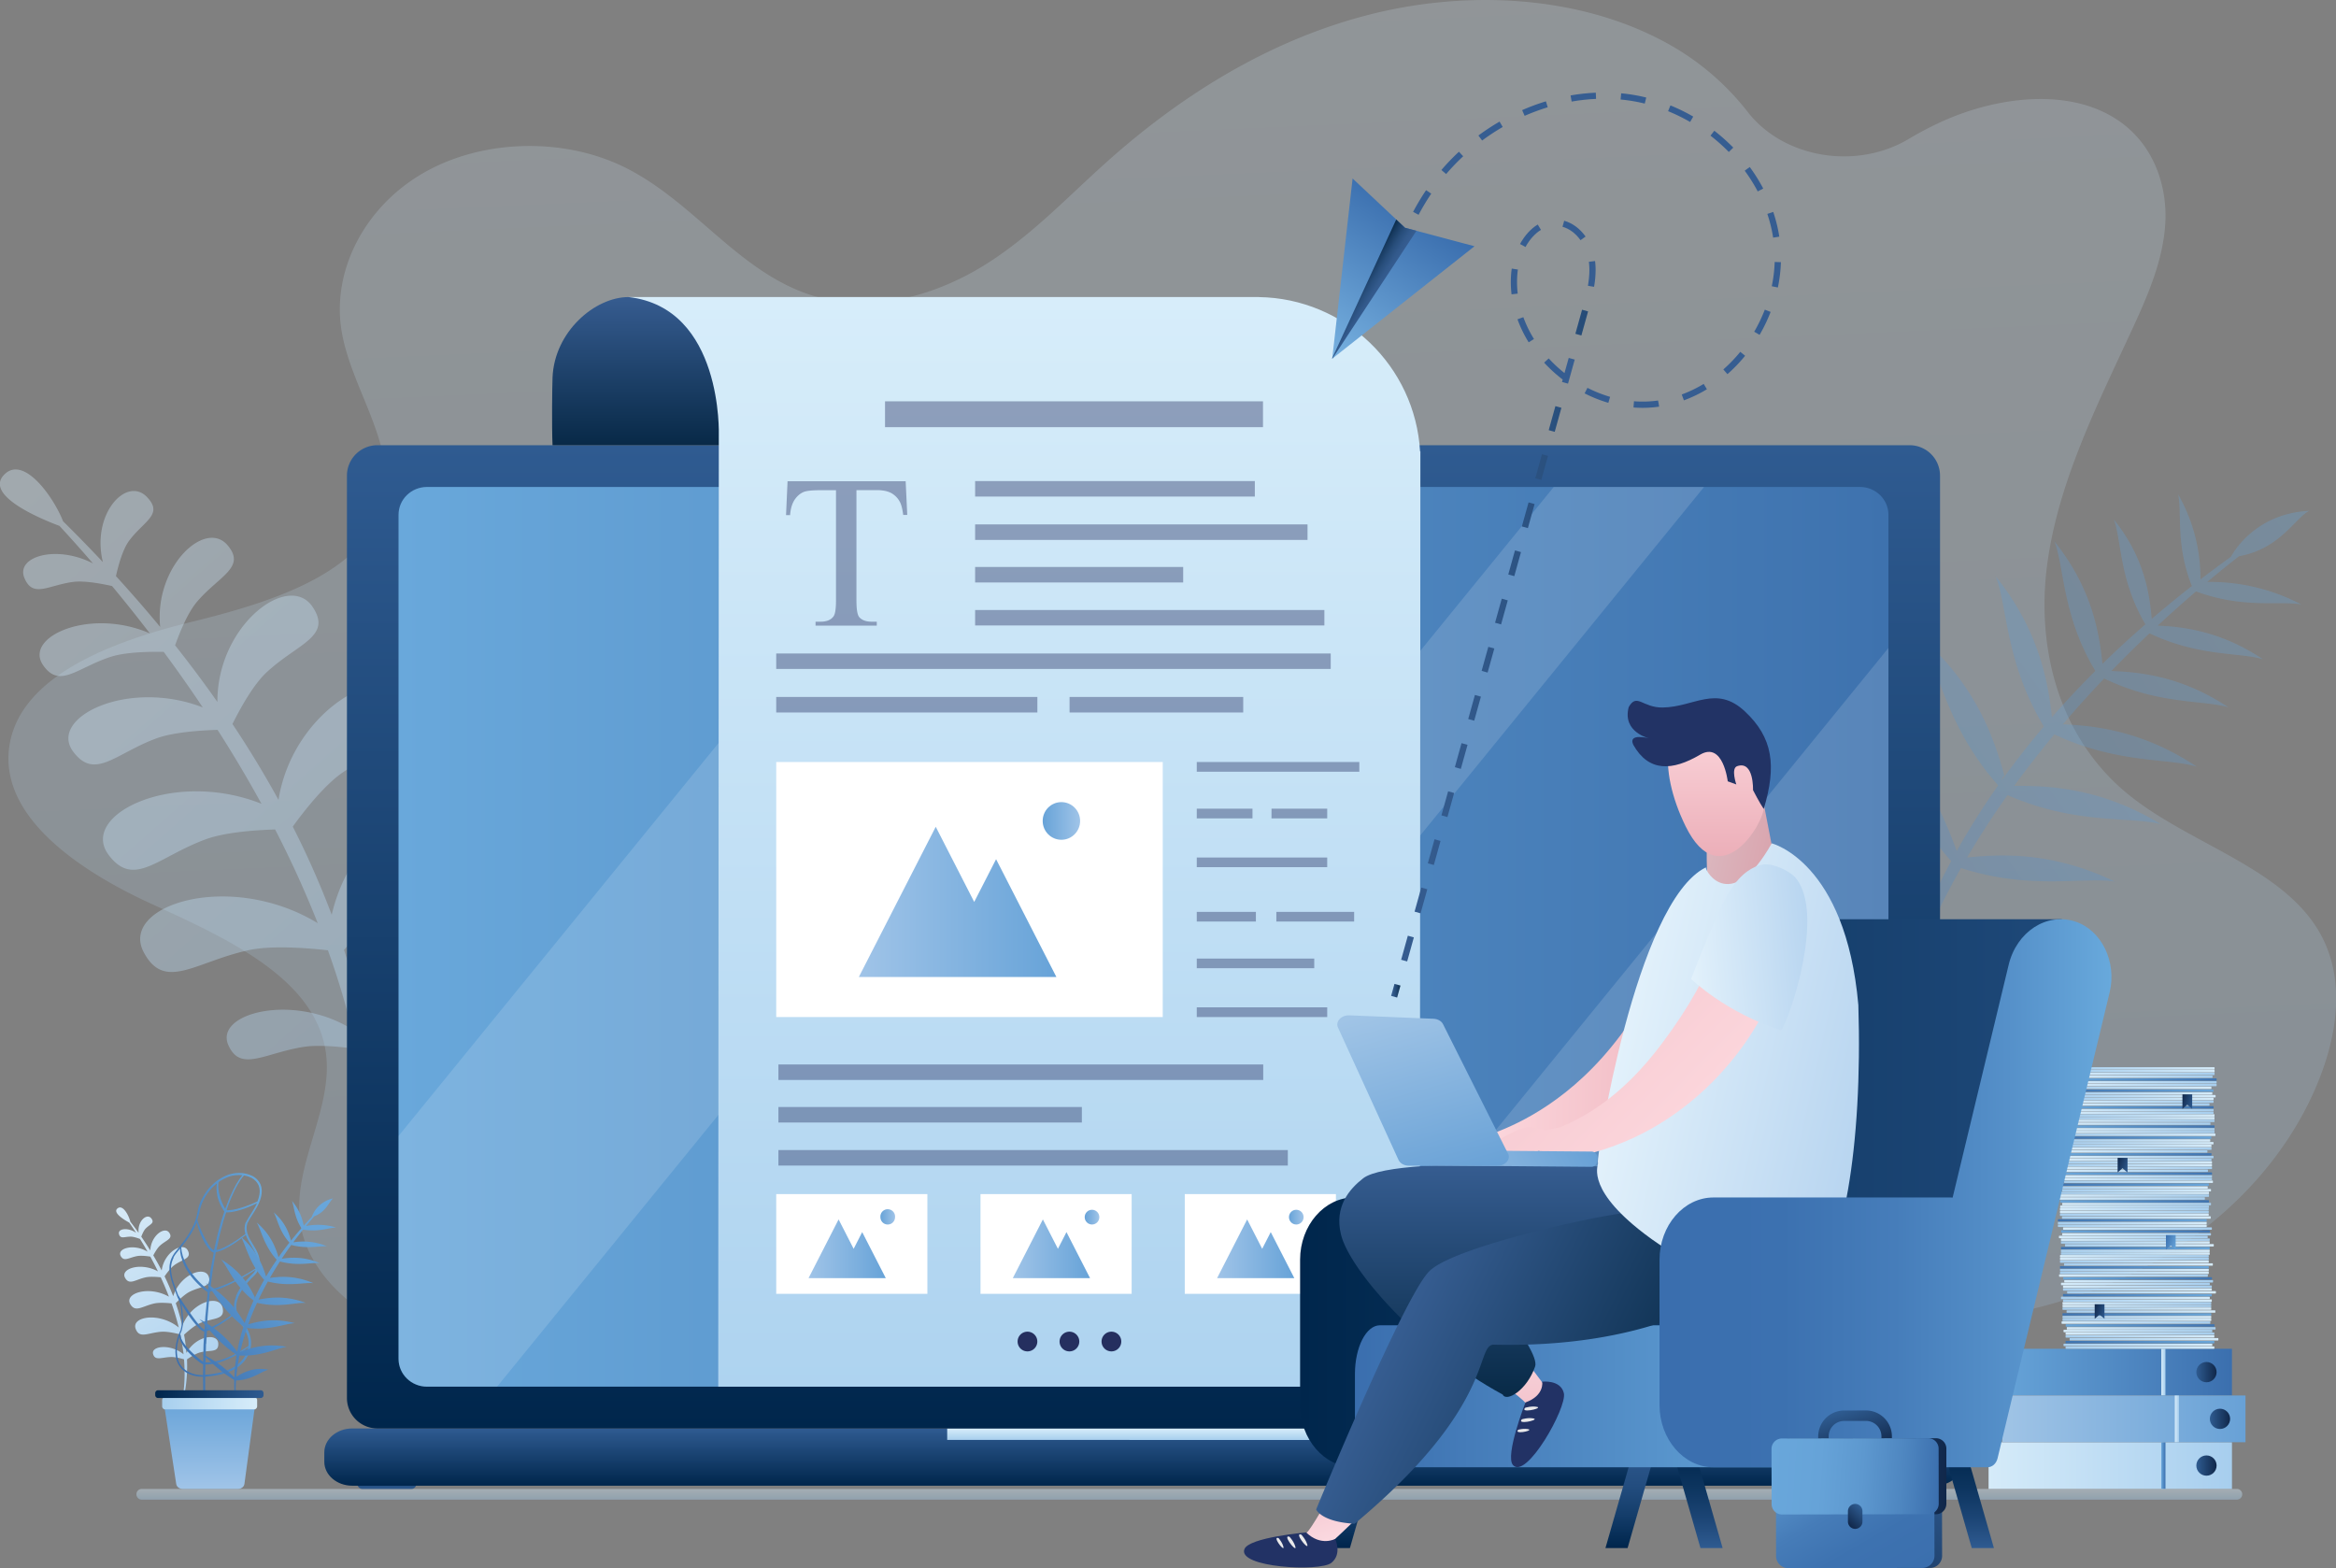
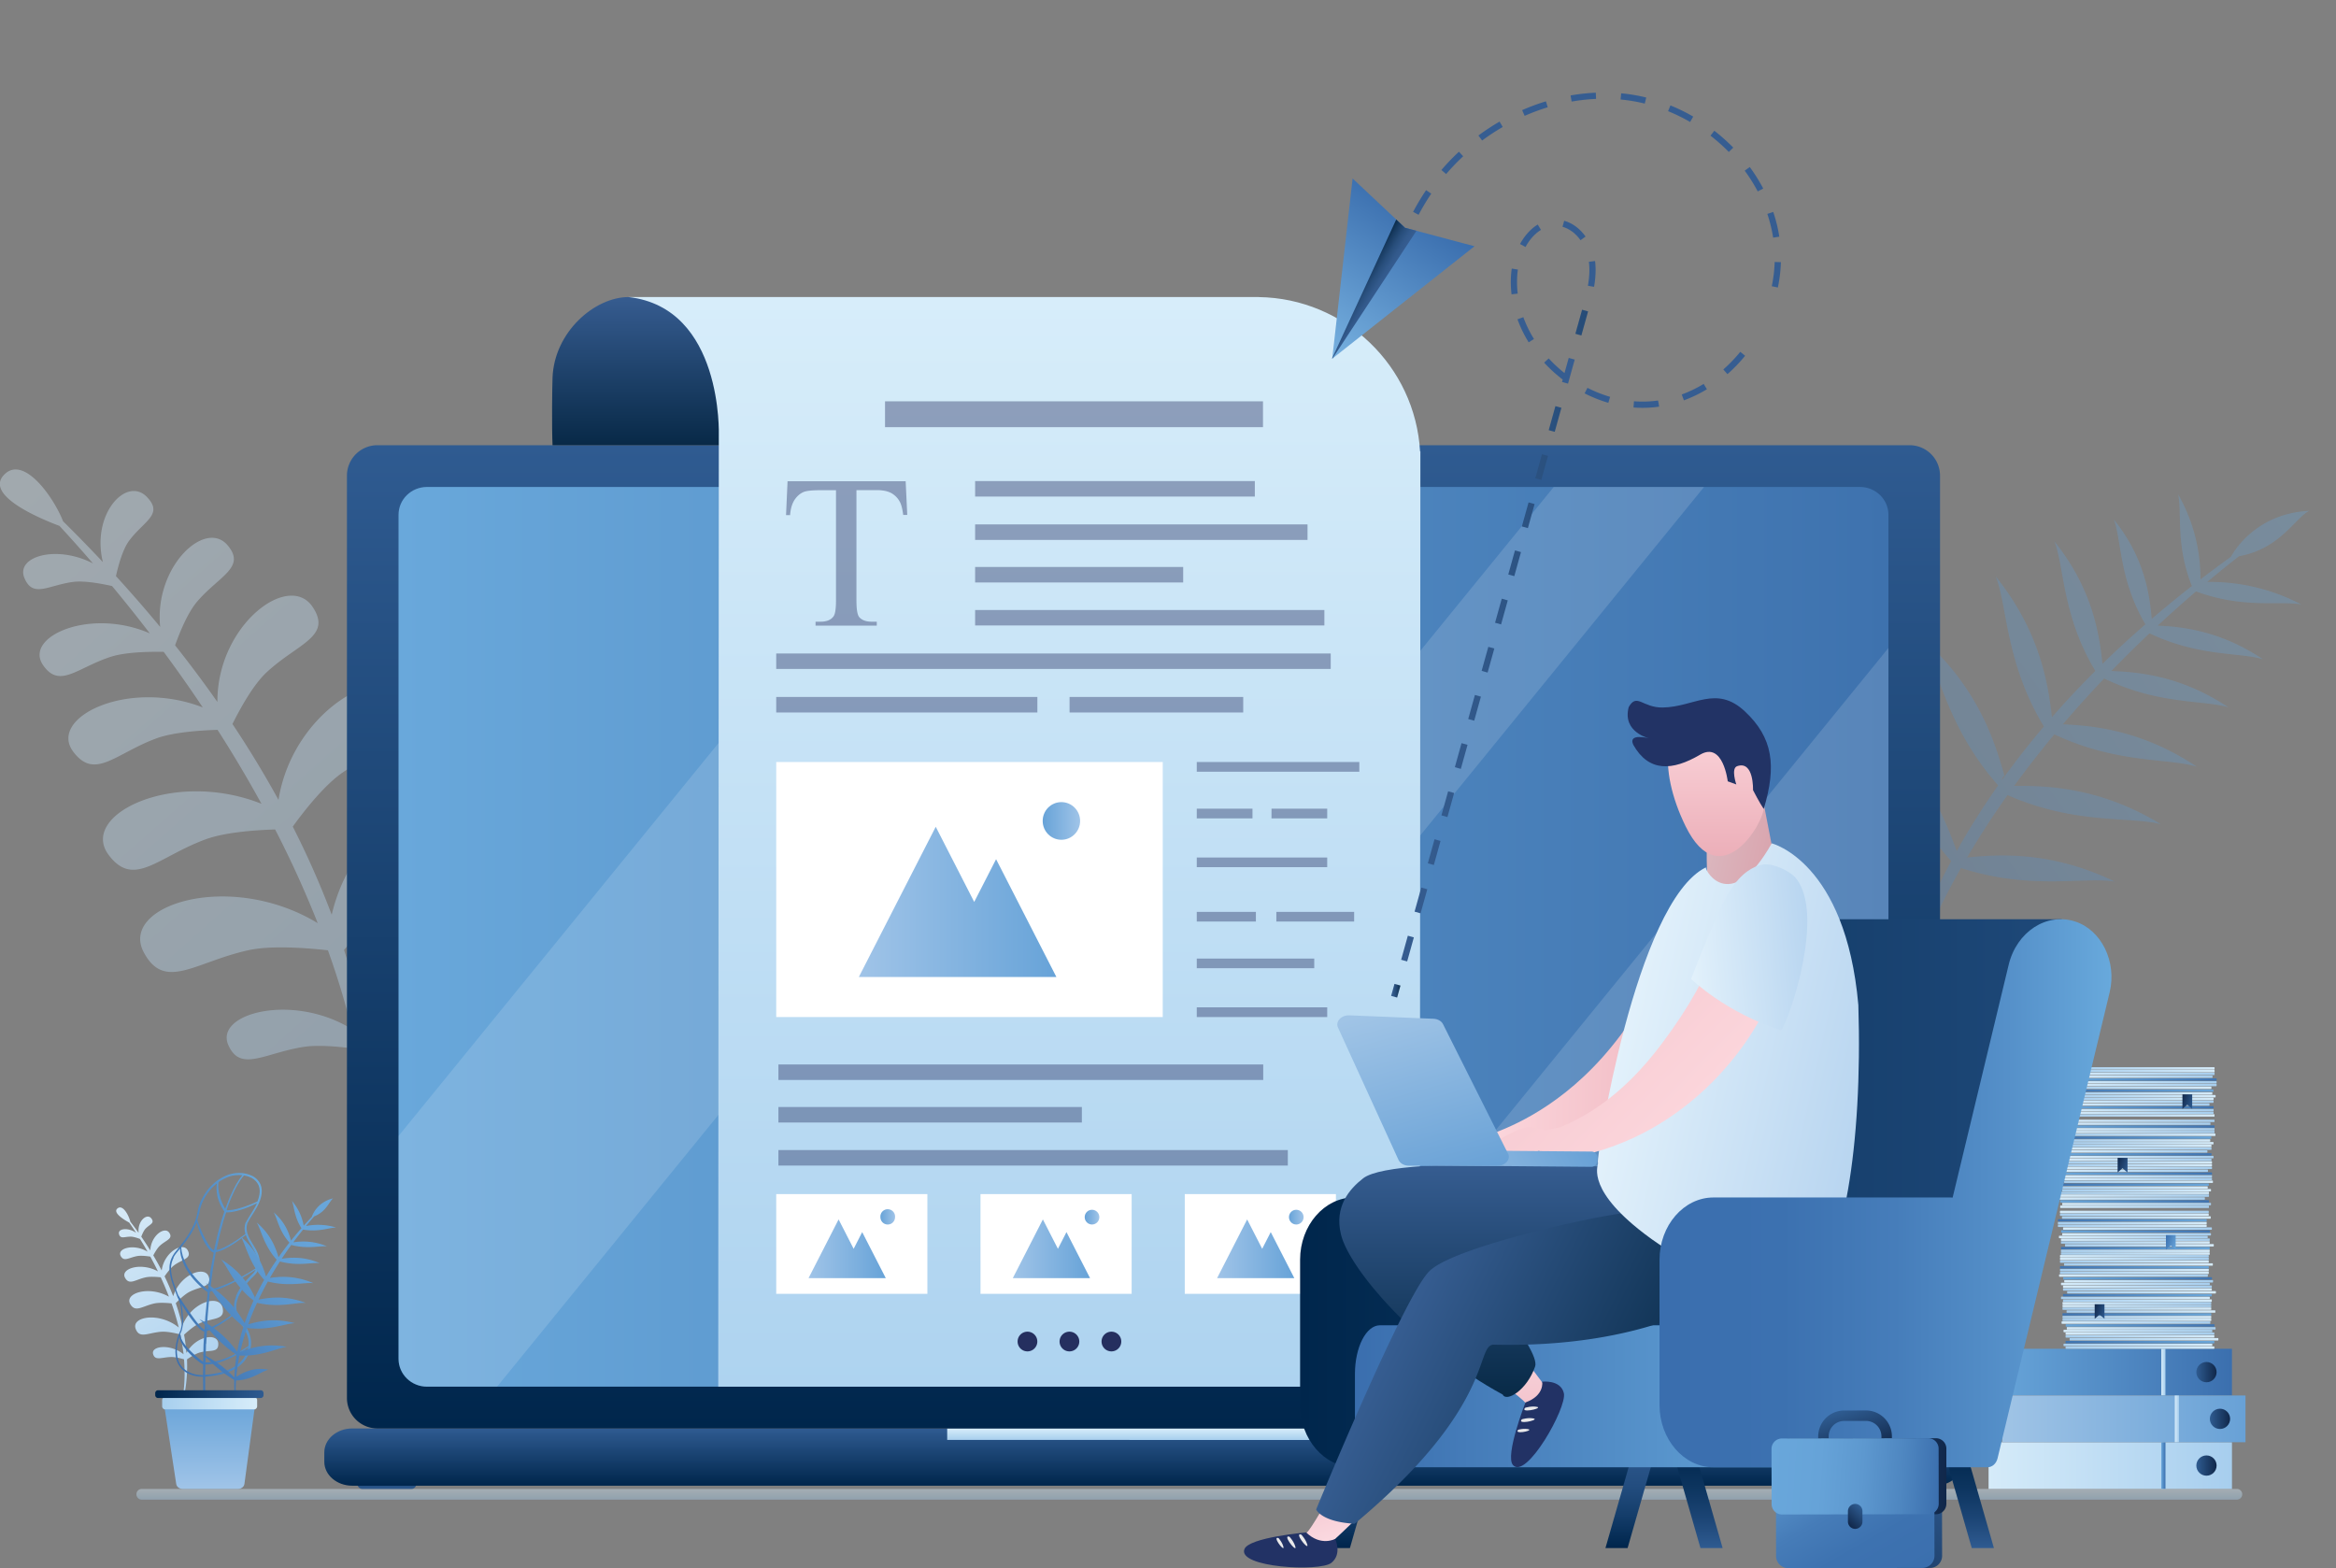
<svg xmlns="http://www.w3.org/2000/svg" xmlns:xlink="http://www.w3.org/1999/xlink" viewBox="0 0 153433 102998">
  <rect x="0" y="0" width="153433" height="102998" fill="#808080" stroke="none" />
  <defs>
    <linearGradient id="a" x1="-70262" x2="-74141" y1="-47724" y2="9437" gradientTransform="matrix(-1.85-.023-.019 1.54-57526 73064)" gradientUnits="userSpaceOnUse">
      <stop offset="0" stop-color="#d5ebf9" />
      <stop offset="1" stop-color="#a7ceee" />
    </linearGradient>
    <linearGradient id="e" x1="453140" x2="428586" y1="-1301" y2="41227" gradientTransform="rotate(24.63 217162-668409)" gradientUnits="userSpaceOnUse">
      <stop offset="0" stop-color="#69a7db" />
      <stop offset=".25" stop-color="#65a2d7" />
      <stop offset=".54" stop-color="#5994cc" />
      <stop offset=".84" stop-color="#477db9" />
      <stop offset="1" stop-color="#3b6fae" />
    </linearGradient>
    <linearGradient xlink:href="#a" id="s" x1="-224378" x2="-208391" y1="96256" y2="96256" gradientTransform="translate( 354991)" />
    <linearGradient id="c" x1="-210732" x2="-209400" y1="96256" y2="96256" gradientTransform="translate( 354991)" gradientUnits="userSpaceOnUse">
      <stop offset="0" stop-color="#2f5c91" />
      <stop offset="1" stop-color="#10274a" />
    </linearGradient>
    <linearGradient id="b" x1="-213033" x2="-212761" y1="96256" y2="96256" gradientTransform="translate( 354991)" gradientUnits="userSpaceOnUse">
      <stop offset="0" stop-color="#69a7db" />
      <stop offset="1" stop-color="#3b6fae" />
    </linearGradient>
    <linearGradient xlink:href="#b" id="t" x1="-224378" x2="-208391" y1="90120" y2="90120" />
    <linearGradient xlink:href="#c" id="u" y1="90120" y2="90120" />
    <linearGradient xlink:href="#a" id="v" x1="-213033" x2="-212761" y1="90120" y2="90120" gradientTransform="translate( 354991)" />
    <linearGradient id="q" x1="-223490" x2="-207503" y1="93188" y2="93188" gradientTransform="translate( 354991)" gradientUnits="userSpaceOnUse">
      <stop offset="0" stop-color="#a0c4e6" />
      <stop offset="1" stop-color="#68a1d6" />
    </linearGradient>
    <linearGradient xlink:href="#c" id="w" x1="-209844" x2="-208512" y1="93188" y2="93188" />
    <linearGradient xlink:href="#a" id="x" x1="-212145" x2="-211873" y1="93188" y2="93188" gradientTransform="translate( 354991)" />
    <linearGradient xlink:href="#a" id="y" x1="-152159" x2="-142386" y1="79260" y2="79260" gradientTransform="translate( 287475)" />
    <linearGradient xlink:href="#a" id="z" x1="-152025" x2="-142253" y1="79082" y2="79082" gradientTransform="translate( 287475)" />
    <linearGradient id="d" x1="-152159" x2="-142386" y1="78904" y2="78904" gradientTransform="translate( 287475)" gradientUnits="userSpaceOnUse">
      <stop offset="0" stop-color="#6ba7da" />
      <stop offset="1" stop-color="#4074b0" />
    </linearGradient>
    <linearGradient xlink:href="#a" id="A" x1="-152426" x2="-142653" y1="78716" y2="78716" gradientTransform="translate( 287475)" />
    <linearGradient xlink:href="#a" id="B" x1="-152159" x2="-142386" y1="78527" y2="78527" gradientTransform="translate( 287475)" />
    <linearGradient xlink:href="#a" id="C" x1="-146022" x2="-148523" y1="80515" y2="76183" gradientTransform="translate( 287475)" />
    <linearGradient xlink:href="#a" id="D" x1="-145889" x2="-148390" y1="80337" y2="76005" gradientTransform="translate( 287475)" />
    <linearGradient xlink:href="#a" id="E" x1="-151959" x2="-142186" y1="77435" y2="77435" gradientTransform="translate( 287475)" />
    <linearGradient xlink:href="#a" id="F" x1="-151959" x2="-142186" y1="77257" y2="77257" gradientTransform="translate( 287475)" />
    <linearGradient xlink:href="#d" id="G" x1="-151959" x2="-142186" y1="77079" y2="77079" />
    <linearGradient xlink:href="#a" id="H" x1="-152226" x2="-142453" y1="76891" y2="76891" gradientTransform="translate( 287475)" />
    <linearGradient xlink:href="#a" id="I" x1="-151959" x2="-142186" y1="76703" y2="76703" gradientTransform="translate( 287475)" />
    <linearGradient xlink:href="#a" id="J" x1="-145822" x2="-148323" y1="78691" y2="74359" gradientTransform="translate( 287475)" />
    <linearGradient xlink:href="#a" id="K" x1="-145822" x2="-148323" y1="78513" y2="74181" gradientTransform="translate( 287475)" />
    <linearGradient xlink:href="#a" id="L" x1="-146103" x2="-148604" y1="80159" y2="75827" gradientTransform="translate( 287475)" />
    <linearGradient xlink:href="#d" id="M" x1="-146032" x2="-148533" y1="79971" y2="75639" />
    <linearGradient xlink:href="#a" id="N" x1="-145762" x2="-148263" y1="79783" y2="75451" gradientTransform="translate( 287475)" />
    <linearGradient xlink:href="#a" id="O" x1="-151994" x2="-142221" y1="76172" y2="76172" gradientTransform="translate( 287475)" />
    <linearGradient xlink:href="#a" id="P" x1="-151860" x2="-142087" y1="75994" y2="75994" gradientTransform="translate( 287475)" />
    <linearGradient xlink:href="#d" id="Q" x1="-151994" x2="-142221" y1="75816" y2="75816" />
    <linearGradient xlink:href="#a" id="R" x1="-152261" x2="-142488" y1="75628" y2="75628" gradientTransform="translate( 287475)" />
    <linearGradient xlink:href="#a" id="S" x1="-151994" x2="-142221" y1="75440" y2="75440" gradientTransform="translate( 287475)" />
    <linearGradient xlink:href="#a" id="T" x1="-145857" x2="-148358" y1="77428" y2="73096" gradientTransform="translate( 287475)" />
    <linearGradient xlink:href="#a" id="U" x1="-145723" x2="-148224" y1="77250" y2="72918" gradientTransform="translate( 287475)" />
    <linearGradient xlink:href="#a" id="V" x1="-151793" x2="-142021" y1="74348" y2="74348" gradientTransform="translate( 287475)" />
    <linearGradient xlink:href="#a" id="W" x1="-151793" x2="-142021" y1="74170" y2="74170" gradientTransform="translate( 287475)" />
    <linearGradient xlink:href="#d" id="X" x1="-151793" x2="-142021" y1="73991" y2="73991" />
    <linearGradient xlink:href="#a" id="Y" x1="-152061" x2="-142288" y1="73803" y2="73803" gradientTransform="translate( 287475)" />
    <linearGradient xlink:href="#a" id="Z" x1="-151793" x2="-142021" y1="73615" y2="73615" gradientTransform="translate( 287475)" />
    <linearGradient xlink:href="#a" id="aa" x1="-145656" x2="-148158" y1="75603" y2="71271" gradientTransform="translate( 287475)" />
    <linearGradient xlink:href="#a" id="ab" x1="-145657" x2="-148158" y1="75425" y2="71093" gradientTransform="translate( 287475)" />
    <linearGradient xlink:href="#a" id="ac" x1="-145937" x2="-148438" y1="77071" y2="72740" gradientTransform="translate( 287475)" />
    <linearGradient xlink:href="#d" id="ad" x1="-145866" x2="-148367" y1="76883" y2="72552" />
    <linearGradient xlink:href="#a" id="ae" x1="-145596" x2="-148098" y1="76695" y2="72364" gradientTransform="translate( 287475)" />
    <linearGradient xlink:href="#a" id="af" x1="-151857" x2="-142084" y1="73085" y2="73085" gradientTransform="translate( 287475)" />
    <linearGradient xlink:href="#a" id="ag" x1="-151857" x2="-142084" y1="72907" y2="72907" gradientTransform="translate( 287475)" />
    <linearGradient xlink:href="#d" id="ah" x1="-151857" x2="-142084" y1="72729" y2="72729" />
    <linearGradient xlink:href="#a" id="ai" x1="-152124" x2="-142351" y1="72541" y2="72541" gradientTransform="translate( 287475)" />
    <linearGradient xlink:href="#a" id="aj" x1="-151857" x2="-142084" y1="72352" y2="72352" gradientTransform="translate( 287475)" />
    <linearGradient xlink:href="#a" id="ak" x1="-145720" x2="-148221" y1="74340" y2="70008" gradientTransform="translate( 287475)" />
    <linearGradient xlink:href="#a" id="al" x1="-145586" x2="-148087" y1="74162" y2="69830" gradientTransform="translate( 287475)" />
    <linearGradient xlink:href="#a" id="am" x1="-151656" x2="-141884" y1="71260" y2="71260" gradientTransform="translate( 287475)" />
    <linearGradient xlink:href="#a" id="an" x1="-151656" x2="-141884" y1="71082" y2="71082" gradientTransform="translate( 287475)" />
    <linearGradient xlink:href="#d" id="ao" x1="-151656" x2="-141884" y1="70904" y2="70904" />
    <linearGradient xlink:href="#a" id="ap" x1="-151924" x2="-142151" y1="70716" y2="70716" gradientTransform="translate( 287475)" />
    <linearGradient xlink:href="#a" id="aq" x1="-151790" x2="-142017" y1="70528" y2="70528" gradientTransform="translate( 287475)" />
    <linearGradient xlink:href="#a" id="ar" x1="-145653" x2="-148154" y1="72516" y2="68184" gradientTransform="translate( 287475)" />
    <linearGradient xlink:href="#a" id="as" x1="-145653" x2="-148154" y1="72337" y2="68006" gradientTransform="translate( 287475)" />
    <linearGradient xlink:href="#a" id="at" x1="-145800" x2="-148301" y1="73984" y2="69652" gradientTransform="translate( 287475)" />
    <linearGradient xlink:href="#d" id="au" x1="-145729" x2="-148230" y1="73796" y2="69464" />
    <linearGradient xlink:href="#a" id="av" x1="-145860" x2="-148361" y1="73608" y2="69276" gradientTransform="translate( 287475)" />
    <linearGradient xlink:href="#c" id="aw" x1="-215149" x2="-216011" y1="76665" y2="76384" />
    <linearGradient xlink:href="#c" id="ax" x1="-210893" x2="-211755" y1="72493" y2="72212" />
    <linearGradient xlink:href="#a" id="ay" x1="400800" x2="410573" y1="88506" y2="88506" gradientTransform="matrix(1 0 0-1-265131 177013)" />
    <linearGradient xlink:href="#a" id="az" x1="400933" x2="410706" y1="88328" y2="88328" gradientTransform="matrix(1 0 0-1-265398 176657)" />
    <linearGradient xlink:href="#d" id="aA" x1="400800" x2="410573" y1="88150" y2="88150" gradientTransform="matrix(1 0 0-1-265131 176300)" />
    <linearGradient xlink:href="#a" id="aB" x1="400533" x2="410305" y1="87962" y2="87962" gradientTransform="matrix(1 0 0-1-264596 175924)" />
    <linearGradient xlink:href="#a" id="aC" x1="400800" x2="410573" y1="87774" y2="87774" gradientTransform="matrix(1 0 0-1-265131 175548)" />
    <linearGradient xlink:href="#a" id="aD" x1="406937" x2="404436" y1="89762" y2="85430" gradientTransform="matrix(1 0 0-1-265131 175192)" />
    <linearGradient xlink:href="#a" id="aE" x1="407070" x2="404569" y1="89584" y2="85252" gradientTransform="matrix(1 0 0-1-265398 174836)" />
    <linearGradient xlink:href="#a" id="aF" x1="401000" x2="410773" y1="86682" y2="86682" gradientTransform="matrix(1 0 0-1-265532 173364)" />
    <linearGradient xlink:href="#a" id="aG" x1="401000" x2="410773" y1="86504" y2="86504" gradientTransform="matrix(1 0 0-1-265532 173007)" />
    <linearGradient xlink:href="#d" id="aH" x1="401000" x2="410773" y1="86326" y2="86326" gradientTransform="matrix(1 0 0-1-265532 172651)" />
    <linearGradient xlink:href="#a" id="aI" x1="400733" x2="410506" y1="86137" y2="86137" gradientTransform="matrix(1 0 0-1-264997 172275)" />
    <linearGradient xlink:href="#a" id="aJ" x1="401000" x2="410773" y1="85949" y2="85949" gradientTransform="matrix(1 0 0-1-265532 171899)" />
    <linearGradient xlink:href="#a" id="aK" x1="407137" x2="404636" y1="87937" y2="83605" gradientTransform="matrix(1 0 0-1-265532 171543)" />
    <linearGradient xlink:href="#a" id="aL" x1="407137" x2="404636" y1="87759" y2="83427" gradientTransform="matrix(1 0 0-1-265532 171186)" />
    <linearGradient xlink:href="#a" id="aM" x1="406856" x2="404355" y1="89406" y2="85074" gradientTransform="matrix(1 0 0-1-264970 174479)" />
    <linearGradient xlink:href="#d" id="aN" x1="406927" x2="404426" y1="89218" y2="84886" gradientTransform="matrix(1 0 0-1-265112 174103)" />
    <linearGradient xlink:href="#a" id="aO" x1="407197" x2="404696" y1="89030" y2="84698" gradientTransform="matrix(1 0 0-1-265652 173727)" />
    <linearGradient xlink:href="#a" id="aP" x1="400965" x2="410738" y1="85419" y2="85419" gradientTransform="matrix(1 0 0-1-265461 170838)" />
    <linearGradient xlink:href="#a" id="aQ" x1="401099" x2="410871" y1="85241" y2="85241" gradientTransform="matrix(1 0 0-1-265729 170482)" />
    <linearGradient xlink:href="#d" id="aR" x1="400965" x2="410738" y1="85063" y2="85063" gradientTransform="matrix(1 0 0-1-265461 170125)" />
    <linearGradient xlink:href="#a" id="aS" x1="400698" x2="410471" y1="84875" y2="84875" gradientTransform="matrix(1 0 0-1-264927 169749)" />
    <linearGradient xlink:href="#a" id="aT" x1="400965" x2="410738" y1="84687" y2="84687" gradientTransform="matrix(1 0 0-1-265461 169373)" />
    <linearGradient xlink:href="#a" id="aU" x1="407102" x2="404601" y1="86674" y2="82342" gradientTransform="matrix(1 0 0-1-265461 169017)" />
    <linearGradient xlink:href="#a" id="aV" x1="407236" x2="404735" y1="86496" y2="82164" gradientTransform="matrix(1 0 0-1-265729 168661)" />
    <linearGradient xlink:href="#a" id="aW" x1="401165" x2="410938" y1="83594" y2="83594" gradientTransform="matrix(1 0 0-1-265862 167189)" />
    <linearGradient xlink:href="#a" id="aX" x1="401165" x2="410938" y1="83416" y2="83416" gradientTransform="matrix(1 0 0-1-265862 166832)" />
    <linearGradient xlink:href="#d" id="aY" x1="401165" x2="410938" y1="83238" y2="83238" gradientTransform="matrix(1 0 0-1-265862 166476)" />
    <linearGradient xlink:href="#a" id="aZ" x1="400898" x2="410671" y1="83050" y2="83050" gradientTransform="matrix(1 0 0-1-265328 166100)" />
    <linearGradient xlink:href="#a" id="ba" x1="401165" x2="410938" y1="82862" y2="82862" gradientTransform="matrix(1 0 0-1-265862 165724)" />
    <linearGradient xlink:href="#a" id="bb" x1="407302" x2="404801" y1="84850" y2="80518" gradientTransform="matrix(1 0 0-1-265862 165368)" />
    <linearGradient xlink:href="#a" id="bc" x1="407302" x2="404801" y1="84672" y2="80340" gradientTransform="matrix(1 0 0-1-265862 165011)" />
    <linearGradient xlink:href="#a" id="bd" x1="407022" x2="404521" y1="86318" y2="81986" gradientTransform="matrix(1 0 0-1-265301 168304)" />
    <linearGradient xlink:href="#d" id="be" x1="407093" x2="404592" y1="86130" y2="81798" gradientTransform="matrix(1 0 0-1-265443 167928)" />
    <linearGradient xlink:href="#a" id="bf" x1="407362" x2="404861" y1="85942" y2="81610" gradientTransform="matrix(1 0 0-1-265982 167552)" />
    <linearGradient xlink:href="#a" id="bg" x1="401102" x2="410875" y1="82331" y2="82331" gradientTransform="matrix(1 0 0-1-265735 164663)" />
    <linearGradient xlink:href="#a" id="bh" x1="401102" x2="410875" y1="82153" y2="82153" gradientTransform="matrix(1 0 0-1-265735 164307)" />
    <linearGradient xlink:href="#d" id="bi" x1="401102" x2="410875" y1="81975" y2="81975" gradientTransform="matrix(1 0 0-1-265735 163950)" />
    <linearGradient xlink:href="#a" id="bj" x1="400835" x2="410608" y1="81787" y2="81787" gradientTransform="matrix(1 0 0-1-265201 163574)" />
    <linearGradient xlink:href="#a" id="bk" x1="401102" x2="410875" y1="81599" y2="81599" gradientTransform="matrix(1 0 0-1-265735 163198)" />
    <linearGradient xlink:href="#a" id="bl" x1="407239" x2="404738" y1="83587" y2="79255" gradientTransform="matrix(1 0 0-1-265735 162842)" />
    <linearGradient xlink:href="#a" id="bm" x1="407373" x2="404872" y1="83409" y2="79077" gradientTransform="matrix(1 0 0-1-266003 162486)" />
    <linearGradient xlink:href="#a" id="bn" x1="401302" x2="411075" y1="80507" y2="80507" gradientTransform="matrix(1 0 0-1-266136 161014)" />
    <linearGradient xlink:href="#a" id="bo" x1="401302" x2="411075" y1="80329" y2="80329" gradientTransform="matrix(1 0 0-1-266136 160657)" />
    <linearGradient xlink:href="#d" id="bp" x1="401302" x2="411075" y1="80151" y2="80151" gradientTransform="matrix(1 0 0-1-266136 160301)" />
    <linearGradient xlink:href="#a" id="bq" x1="401035" x2="410808" y1="79962" y2="79962" gradientTransform="matrix(1 0 0-1-265602 159925)" />
    <linearGradient xlink:href="#a" id="br" x1="401169" x2="410942" y1="79774" y2="79774" gradientTransform="matrix(1 0 0-1-265869 159549)" />
    <linearGradient xlink:href="#a" id="bs" x1="407306" x2="404805" y1="81762" y2="77430" gradientTransform="matrix(1 0 0-1-265869 159193)" />
    <linearGradient xlink:href="#a" id="bt" x1="407306" x2="404805" y1="81584" y2="77252" gradientTransform="matrix(1 0 0-1-265869 158836)" />
    <linearGradient xlink:href="#a" id="bu" x1="407159" x2="404658" y1="83231" y2="78899" gradientTransform="matrix(1 0 0-1-265575 162129)" />
    <linearGradient xlink:href="#d" id="bv" x1="407230" x2="404729" y1="83043" y2="78711" gradientTransform="matrix(1 0 0-1-265717 161753)" />
    <linearGradient xlink:href="#a" id="bw" x1="407099" x2="404598" y1="82855" y2="78523" gradientTransform="matrix(1 0 0-1-265455 161377)" />
    <linearGradient xlink:href="#c" id="bx" x1="-216656" x2="-217517" y1="86278" y2="85997" />
    <linearGradient xlink:href="#b" id="by" x1="-211977" x2="-212839" y1="81740" y2="81458" />
    <linearGradient id="f" x1="78118" x2="78118" y1="97790" y2="98495" gradientUnits="userSpaceOnUse">
      <stop offset="0" stop-color="#d7edfa" />
      <stop offset="1" stop-color="#a7cfee" />
    </linearGradient>
    <linearGradient id="g" x1="671215" x2="664354" y1="124717" y2="136602" gradientTransform="matrix(-1.066.09.119.994 709292-104946)" gradientUnits="userSpaceOnUse">
      <stop offset="0" stop-color="#d5e9f7" />
      <stop offset="1" stop-color="#a6cded" />
    </linearGradient>
    <linearGradient id="l" x1="70290" x2="78115" y1="81001" y2="81001" gradientTransform="scale(-1 1) rotate(12.09 12235-336443)" gradientUnits="userSpaceOnUse">
      <stop offset="0" stop-color="#68a9dc" />
      <stop offset="1" stop-color="#3a6eae" />
    </linearGradient>
    <linearGradient xlink:href="#e" id="bz" x1="335517" x2="327851" y1="48895" y2="62174" gradientTransform="rotate(13.95 54132-1214512)" />
    <linearGradient id="i" x1="61184" x2="61184" y1="97790" y2="91855" gradientTransform="matrix(-1 0 0 1 74943 0)" gradientUnits="userSpaceOnUse">
      <stop offset="0" stop-color="#a0c4e8" />
      <stop offset="1" stop-color="#67a3d8" />
    </linearGradient>
    <linearGradient xlink:href="#f" id="bA" x1="58055" x2="64292" y1="92161" y2="92161" gradientTransform="matrix(-1 0 0 1 74943 0)" />
    <linearGradient id="h" x1="57632" x2="64747" y1="91564" y2="91564" gradientTransform="matrix(-1 0 0 1 74943 0)" gradientUnits="userSpaceOnUse">
      <stop offset="0" stop-color="#2f5b91" />
      <stop offset="1" stop-color="#00264c" />
    </linearGradient>
    <linearGradient xlink:href="#g" id="bB" x1="660654" x2="632602" y1="40373" y2="88959" gradientTransform="matrix(-1.044.234.253.968 677864-159761)" />
    <linearGradient xlink:href="#h" id="bC" x1="25407" x2="25407" y1="97790" y2="96892" />
    <linearGradient xlink:href="#h" id="bD" x1="124806" x2="124806" y1="97790" y2="96892" />
    <linearGradient xlink:href="#h" id="bE" x1="75106" x2="75106" y1="93817" y2="97578" />
    <linearGradient xlink:href="#f" id="bF" x1="75047" x2="75047" y1="93817" y2="94573" />
    <linearGradient xlink:href="#h" id="bG" x1="75106" x2="75106" y1="29241" y2="93817" />
    <linearGradient id="bH" x1="26176" x2="124037" y1="61529" y2="61529" gradientUnits="userSpaceOnUse">
      <stop offset="0" stop-color="#69a8db" />
      <stop offset="1" stop-color="#3e72ae" />
    </linearGradient>
    <linearGradient xlink:href="#f" id="bI" x1="124184" x2="125014" y1="95078" y2="95078" />
    <linearGradient xlink:href="#f" id="bJ" x1="122939" x2="123768" y1="95078" y2="95078" />
    <linearGradient xlink:href="#f" id="bK" x1="121656" x2="122485" y1="95078" y2="95078" />
    <linearGradient id="bL" x1="42121" x2="42121" y1="19510" y2="29243" gradientUnits="userSpaceOnUse">
      <stop offset="0" stop-color="#365c90" />
      <stop offset="1" stop-color="#082947" />
    </linearGradient>
    <linearGradient xlink:href="#f" id="bM" x1="67289" x2="67289" y1="19510" y2="102780" />
    <linearGradient xlink:href="#i" id="bN" x1="-424366" x2="-419292" y1="82018" y2="82018" gradientTransform="translate( 477472)" />
    <linearGradient xlink:href="#i" id="bO" x1="358038" x2="358999" y1="79940" y2="79940" gradientTransform="matrix(-1 0 0 1 416827 0)" />
    <linearGradient xlink:href="#i" id="bP" x1="-410949" x2="-405875" y1="82018" y2="82018" gradientTransform="translate( 477472)" />
    <linearGradient xlink:href="#i" id="bQ" x1="344621" x2="345582" y1="79940" y2="79940" gradientTransform="matrix(-1 0 0 1 416827 0)" />
    <linearGradient xlink:href="#i" id="bR" x1="-397532" x2="-392458" y1="82018" y2="82018" gradientTransform="translate( 477472)" />
    <linearGradient xlink:href="#i" id="bS" x1="331204" x2="332165" y1="79940" y2="79940" gradientTransform="matrix(-1 0 0 1 416827 0)" />
    <linearGradient xlink:href="#i" id="bT" x1="-421061" x2="-408087" y1="59234" y2="59234" gradientTransform="translate( 477472)" />
    <linearGradient xlink:href="#i" id="bU" x1="345883" x2="348342" y1="53919" y2="53919" gradientTransform="matrix(-1 0 0 1 416827 0)" />
    <linearGradient id="k" x1="543596" x2="541165" y1="-7974" y2="-15430" gradientTransform="scale(-1 1) rotate(18.06-128942-2014092)" gradientUnits="userSpaceOnUse">
      <stop offset="0" stop-color="#2f5b91" />
      <stop offset=".25" stop-color="#1c4575" />
      <stop offset=".52" stop-color="#0c345e" />
      <stop offset=".78" stop-color="#032950" />
      <stop offset="1" stop-color="#00264c" />
    </linearGradient>
    <linearGradient id="j" x1="-280681" x2="-278250" y1="252525" y2="259982" gradientTransform="rotate(18.06 403474 1336096)" gradientUnits="userSpaceOnUse">
      <stop offset="0" stop-color="#2f5b91" />
      <stop offset=".23" stop-color="#2c578c" />
      <stop offset=".48" stop-color="#234d7f" />
      <stop offset=".73" stop-color="#143d6a" />
      <stop offset=".99" stop-color="#00264d" />
      <stop offset="1" stop-color="#00264c" />
    </linearGradient>
    <linearGradient xlink:href="#j" id="bV" x1="-142878" x2="-140447" y1="207596" y2="215052" gradientTransform="rotate(18.06 340118 937430)" />
    <linearGradient xlink:href="#k" id="bW" x1="806841" x2="804410" y1="-93803" y2="-101259" gradientTransform="scale(-1 1) rotate(18.06-276302-2941347)" />
    <linearGradient id="bX" x1="450823" x2="566928" y1="78370" y2="78370" gradientTransform="matrix(-1 0 0 1 652320 0)" gradientUnits="userSpaceOnUse">
      <stop offset="0" stop-color="#2f5b91" />
      <stop offset=".24" stop-color="#2c578c" />
      <stop offset=".48" stop-color="#234e80" />
      <stop offset=".73" stop-color="#153e6b" />
      <stop offset=".98" stop-color="#01284e" />
      <stop offset="1" stop-color="#00264c" />
    </linearGradient>
    <linearGradient xlink:href="#l" id="bY" x1="531334" x2="563325" y1="91705" y2="91705" gradientTransform="matrix(-1 0 0 1 652320 0)" />
    <linearGradient id="m" x1="100578" x2="109756" y1="81276" y2="81739" gradientTransform="scale(-1 1) rotate(83.07-2204-28750)" gradientUnits="userSpaceOnUse">
      <stop offset="0" stop-color="#fcdbe2" />
      <stop offset="1" stop-color="#edb7c1" />
    </linearGradient>
    <linearGradient id="n" x1="57589" x2="64137" y1="102931" y2="116755" gradientTransform="scale(-1 1) rotate(25.35 38170-258478)" gradientUnits="userSpaceOnUse">
      <stop offset="0" stop-color="#365d91" />
      <stop offset="1" stop-color="#082a47" />
    </linearGradient>
    <linearGradient xlink:href="#m" id="bZ" x1="69031" x2="70825" y1="126229" y2="119827" gradientTransform="scale(-1 1) rotate(3.89 359085-2207263)" />
    <linearGradient xlink:href="#n" id="ca" x1="63272" x2="45859" y1="109546" y2="119600" gradientTransform="scale(-1 1) rotate(3.89 359085-2207263)" />
    <linearGradient id="o" x1="-804678" x2="-788907" y1="14679" y2="14679" gradientTransform="rotate(1.16-2891040 44645031)" gradientUnits="userSpaceOnUse">
      <stop offset="0" stop-color="#fbd5db" />
      <stop offset="1" stop-color="#ecafb9" />
    </linearGradient>
    <linearGradient xlink:href="#b" id="cb" x1="-794929" x2="-787307" y1="10390" y2="10390" gradientTransform="rotate(1.16-2891040 44645031)" />
    <linearGradient id="cc" x1="-743256" x2="-737055" y1="128822" y2="128822" gradientTransform="rotate(12.71 16666 3928068)" gradientUnits="userSpaceOnUse">
      <stop offset="0" stop-color="#dbbbc2" />
      <stop offset="1" stop-color="#d9a1ab" />
    </linearGradient>
    <linearGradient id="p" x1="-744948" x2="-728199" y1="142639" y2="142639" gradientTransform="rotate(12.71 16666 3928068)" gradientUnits="userSpaceOnUse">
      <stop offset="0" stop-color="#e2f1fb" />
      <stop offset="1" stop-color="#b8d5f0" />
    </linearGradient>
    <linearGradient xlink:href="#o" id="cd" x1="-700885" x2="-702151" y1="116686" y2="125361" gradientTransform="rotate(-8.3-771380-5524748)" />
    <linearGradient xlink:href="#o" id="ce" x1="-772237" x2="-800240" y1="72222" y2="49718" gradientTransform="rotate(5.9-322330 8652296)" />
    <linearGradient xlink:href="#p" id="cf" x1="-808581" x2="-800622" y1="-59969" y2="-59969" gradientTransform="rotate(-4.96 1066925-10614354)" />
    <linearGradient xlink:href="#q" id="cg" x1="1310119" x2="1300126" y1="87258" y2="81719" gradientTransform="scale(-1 1) rotate(-1.42 265115 56715006)" />
    <linearGradient xlink:href="#q" id="ch" x1="1309468" x2="1305569" y1="-67378" y2="-52646" gradientTransform="matrix(-.998.067.053.788 1401151 31708)" />
    <linearGradient id="ci" x1="513633" x2="543319" y1="78370" y2="78370" gradientTransform="matrix(-1 0 0 1 652320 0)" gradientUnits="userSpaceOnUse">
      <stop offset="0" stop-color="#68a9dc" />
      <stop offset=".23" stop-color="#5590c9" />
      <stop offset=".48" stop-color="#467dba" />
      <stop offset=".73" stop-color="#3c71b0" />
      <stop offset="1" stop-color="#3a6eae" />
    </linearGradient>
    <linearGradient xlink:href="#c" id="cj" x1="96523" x2="87959" y1="85396" y2="93961" gradientTransform="rotate(-.11 5053873-15591590)" />
    <linearGradient xlink:href="#c" id="ck" x1="86649" x2="97833" y1="87082" y2="87891" gradientTransform="rotate(-.11 5053873-15591590)" />
    <linearGradient xlink:href="#c" id="cl" x1="91070" x2="92123" y1="83043" y2="86125" gradientTransform="rotate(-.11 5053873-15591590)" />
    <linearGradient id="cm" x1="88939" x2="94541" y1="84800" y2="94548" gradientTransform="rotate(-.11 5053873-15591590)" gradientUnits="userSpaceOnUse">
      <stop offset="0" stop-color="#69a7db" />
      <stop offset=".01" stop-color="#67a5d9" />
      <stop offset=".23" stop-color="#548dc6" />
      <stop offset=".45" stop-color="#467cb8" />
      <stop offset=".7" stop-color="#3d72b0" />
      <stop offset="1" stop-color="#3b6fae" />
    </linearGradient>
    <linearGradient id="cn" x1="86147" x2="97332" y1="87078" y2="87887" gradientTransform="rotate(-.11 5053873-15591590)" gradientUnits="userSpaceOnUse">
      <stop offset="0" stop-color="#69a7db" />
      <stop offset=".29" stop-color="#66a3d8" />
      <stop offset=".54" stop-color="#5d98cf" />
      <stop offset=".78" stop-color="#4e86c0" />
      <stop offset="1" stop-color="#3b6fae" />
    </linearGradient>
    <linearGradient xlink:href="#c" id="co" x1="92248" x2="91232" y1="89604" y2="90620" gradientTransform="rotate(-.11 5053873-15591590)" />
    <linearGradient id="r" x1="91366" x2="91980" y1="65062" y2="65062" gradientTransform="rotate(74.44 91675 65068)" gradientUnits="userSpaceOnUse">
      <stop offset="0" stop-color="#365d91" />
      <stop offset=".21" stop-color="#32598b" />
      <stop offset=".47" stop-color="#284e7b" />
      <stop offset=".77" stop-color="#183b61" />
      <stop offset="1" stop-color="#082a47" />
    </linearGradient>
    <linearGradient xlink:href="#r" id="cp" x1="90799" x2="116972" y1="59134" y2="59134" gradientTransform="rotate(74.44 93326 59139)" />
    <linearGradient xlink:href="#r" id="cq" x1="90799" x2="116972" y1="16263" y2="16263" />
    <linearGradient xlink:href="#r" id="cr" x1="90799" x2="116972" y1="62297" y2="62297" gradientTransform="rotate(74.44 92445 62300)" />
    <linearGradient xlink:href="#r" id="cs" x1="90799" x2="116972" y1="13299" y2="13299" />
    <linearGradient xlink:href="#r" id="ct" x1="90799" x2="116972" y1="10698" y2="10698" />
    <linearGradient xlink:href="#r" id="cu" x1="90799" x2="116972" y1="49648" y2="49648" gradientTransform="rotate(74.44 95970 49655)" />
    <linearGradient xlink:href="#r" id="cv" x1="90799" x2="116972" y1="55972" y2="55972" gradientTransform="rotate(74.45 94203 55966)" />
    <linearGradient xlink:href="#r" id="cw" x1="90799" x2="116972" y1="46486" y2="46486" gradientTransform="rotate(74.44 96850 46490)" />
    <linearGradient xlink:href="#r" id="cx" x1="90799" x2="116972" y1="52810" y2="52810" gradientTransform="rotate(74.44 95090 52817)" />
    <linearGradient xlink:href="#r" id="cy" x1="90799" x2="116972" y1="17991" y2="17991" />
    <linearGradient xlink:href="#r" id="cz" x1="90799" x2="116972" y1="11770" y2="11770" />
    <linearGradient xlink:href="#r" id="cA" x1="90799" x2="116972" y1="8608" y2="8608" />
    <linearGradient xlink:href="#r" id="cB" x1="90799" x2="116972" y1="14764" y2="14764" />
    <linearGradient xlink:href="#r" id="cC" x1="90799" x2="116972" y1="6379" y2="6379" />
    <linearGradient xlink:href="#r" id="cD" x1="90799" x2="116972" y1="21657" y2="21657" />
    <linearGradient xlink:href="#r" id="cE" x1="90799" x2="116972" y1="18488" y2="18488" />
    <linearGradient xlink:href="#r" id="cF" x1="90799" x2="116972" y1="7131" y2="7131" />
    <linearGradient xlink:href="#r" id="cG" x1="90799" x2="116972" y1="15137" y2="15137" />
    <linearGradient xlink:href="#r" id="cH" x1="90799" x2="116972" y1="40162" y2="40162" gradientTransform="rotate(74.44 98613 40166)" />
    <linearGradient xlink:href="#r" id="cI" x1="90799" x2="116972" y1="25755" y2="25755" />
    <linearGradient xlink:href="#r" id="cJ" x1="90799" x2="116972" y1="7467" y2="7467" />
    <linearGradient xlink:href="#r" id="cK" x1="90799" x2="116972" y1="43324" y2="43324" gradientTransform="rotate(74.44 97731 43328)" />
    <linearGradient xlink:href="#r" id="cL" x1="90799" x2="116972" y1="26546" y2="26546" />
    <linearGradient xlink:href="#r" id="cM" x1="90799" x2="116972" y1="23841" y2="23841" />
    <linearGradient xlink:href="#r" id="cN" x1="90799" x2="116972" y1="18044" y2="18044" />
    <linearGradient xlink:href="#r" id="cO" x1="90799" x2="116972" y1="6466" y2="6466" />
    <linearGradient xlink:href="#r" id="cP" x1="90799" x2="116972" y1="21166" y2="21166" />
    <linearGradient xlink:href="#r" id="cQ" x1="90799" x2="116972" y1="9285" y2="9285" />
    <linearGradient xlink:href="#r" id="cR" x1="90799" x2="116972" y1="33838" y2="33838" gradientTransform="rotate(74.44 100374 33841)" />
    <linearGradient xlink:href="#r" id="cS" x1="90799" x2="116972" y1="15485" y2="15485" />
    <linearGradient xlink:href="#r" id="cT" x1="90799" x2="116972" y1="30675" y2="30675" gradientTransform="rotate(74.44 101254 30677)" />
    <linearGradient xlink:href="#r" id="cU" x1="90799" x2="116972" y1="25964" y2="25964" />
    <linearGradient xlink:href="#r" id="cV" x1="90799" x2="116972" y1="37000" y2="37000" gradientTransform="rotate(74.45 99487 36994)" />
    <linearGradient xlink:href="#r" id="cW" x1="90799" x2="116972" y1="21189" y2="21189" gradientTransform="rotate(74.43 103893 21186)" />
    <linearGradient xlink:href="#r" id="cX" x1="90799" x2="116972" y1="27513" y2="27513" gradientTransform="rotate(74.44 102137 27517)" />
    <linearGradient xlink:href="#r" id="cY" x1="90799" x2="116972" y1="24351" y2="24351" />
    <linearGradient id="cZ" x1="212189" x2="223417" y1="212466" y2="212466" gradientTransform="rotate(-57.84-21683 231173)" gradientUnits="userSpaceOnUse">
      <stop offset="0" stop-color="#77b1e0" />
      <stop offset="1" stop-color="#3a6eae" />
    </linearGradient>
    <linearGradient xlink:href="#r" id="da" x1="217220" x2="217204" y1="213325" y2="211805" gradientTransform="rotate(-57.84-21683 231173)" />
  </defs>
-   <path d="M12580 40846c5216-1280 11346-3184 12560-7725 1019-3810-2065-7510-2705-11390-650-3940 1497-8110 5323-10340 3825-2230 9147-2407 13193-441 4885 2373 7834 7462 13255 8688 3604 815 7463-361 10466-2231 3004-1870 5360-4384 7925-6685 4740-4256 10410-7910 16967-9662C96120-700 103644-366 109459 2820a17212 17212 0 01 5332 4528c2350 3037 7130 3844 10590 1770a22470 22470 0 01 1900-1011c3709-1760 8706-2444 11982-104 2211 1579 3099 4210 2957 6667-142 2458-1175 4800-2232 7084-2316 5000-4835 10027-5532 15384-698 5357 714 11224 5255 14974 3947 3260 9967 4763 12519 8920 1715 2795 1409 6200 339 9208-2162 6076-7350 11296-13996 14080-6968 2918-15012 3138-22780 3305-24982 532-24900-28641-74947 1598-3900 2357-8740 169-12810-1080-4070-1249-7764-4139-8310-7816-580-3906 2410-7749 1603-11626-949-4583-6545-7126-11338-9317-4800-2190-10045-5746-9379-10358 668-4627 6756-6900 11972-8180Z" fill="url(#a)" opacity=".2" />
  <path d="M148610 43284c-2759-1848-5256-2122-6886-2195a82168 82168 0 01 2515-2245c3124 1161 5568 594 6922 859a12912 12912 0 00-6184-1483 77550 77550 0 01 2085-1686c2691-488 3667-2486 4611-2984-3507 174-4965 2687-5145 3022a81018 81018 0 00-1997 1482 11094 11094 0 00-1469-5588c266 1177-179 3335 906 6022a75485 75485 0 00-2638 2157c-132-1507-433-3982-2494-6528 517 1328 344 3963 2078 6888a66997 66997 0 00-2820 2594c-192-1845-612-4883-3162-8046 658 1642 503 4878 2694 8512a60616 60616 0 00-2850 3037c-241-2145-773-5617-3696-9248 770 1905 618 5643 3165 9860a54378 54378 0 00-2752 3517c17-112 50-213 162-278-607-2166-1710-5820-5525-9147 1145 1853 1626 5845 5113 9778a49036 49036 0 00-2720 4306c-843-2284-2354-6035-6470-9794 1340 2006 2226 6070 6105 10460a43016 43016 0 00-2284 4957c-966-1947-2658-5096-6547-8207 1359 1692 2536 5145 6312 8832a37130 37130 0 00-1361 4592c-982-1490-2644-3798-5850-6195 1220 1295 2507 3837 5725 6699-17 28-30 60-40 97l33 6a28695 28695 0 00-563 4122c40 0 79 3 118 5a35444 35444 0 01 813-4058c3175 554 5694-915 7092-951-2880-1196-5352-391-6887 197a40196 40196 0 01 1474-4262c4682 1114 8110-90 10116 75-4342-1675-7777-1141-9848-747a47290 47290 0 01 2340-4707c4584 1480 8106 560 10099 890-4127-2000-7568-1800-9700-1580a57297 57297 0 01 2659-4100c4467 1967 8102 1387 10070 1913-3995-2442-7504-2535-9634-2517a66323 66323 0 01 2639-3385c4106 1940 7524 1553 9357 2125-3533-2365-6731-2700-8800-2785a75005 75005 0 01 2716-3010c3582 1745 6571 1402 8163 1898-3120-2087-5933-2324-7692-2388a81177 81177 0 01 2504-2475c3255 1549 5966 1244 7417 1698Z" fill="url(#e)" opacity=".31" />
  <path d="M130613 94722H146600v3068h-15987" fill="url(#s)" />
  <path d="M144925 95590c-366 0-666 300-666 666s300 666 666 666 666-300 666-666-300-666-666-666Z" fill="url(#c)" />
  <path d="M141958 94722h273v3068h-273" fill="url(#b)" />
  <path d="M130613 88586H146600v3068h-15987" fill="url(#t)" />
  <path d="M144925 89454c-366 0-666 300-666 666s300 666 666 666 666-300 666-666-300-666-666-666Z" fill="url(#u)" />
  <path d="M141958 88586h273v3068h-273" fill="url(#v)" />
  <path d="M131502 91654h15987v3068h-15987" fill="url(#q)" />
  <path d="M145813 92522c-366 0-666 300-666 666s300 666 666 666 666-300 666-666-300-666-670-666Z" fill="url(#w)" />
  <path d="M142846 91654h273v3068h-273" fill="url(#x)" />
  <rect fill="url(#y)" width="9773" height="158" x="135316" y="79181" rx="29" ry="29" />
  <rect fill="url(#z)" width="9773" height="158" x="135449" y="79003" rx="29" ry="29" />
  <rect fill="url(#d)" width="9773" height="158" x="135316" y="78824" rx="29" ry="29" />
  <rect fill="url(#A)" width="9773" height="158" x="135049" y="78636" rx="29" ry="29" />
  <rect fill="url(#B)" width="9773" height="158" x="135316" y="78448" rx="29" ry="29" />
  <rect fill="url(#C)" width="9773" height="158" x="135316" y="78270" rx="29" ry="29" />
  <rect fill="url(#D)" width="9773" height="158" x="135449" y="78092" rx="29" ry="29" />
  <rect fill="url(#E)" width="9773" height="158" x="135516" y="77356" rx="29" ry="29" />
  <rect fill="url(#F)" width="9773" height="158" x="135516" y="77178" rx="29" ry="29" />
  <rect fill="url(#G)" width="9773" height="158" x="135516" y="77000" rx="29" ry="29" />
  <rect fill="url(#H)" width="9773" height="158" x="135249" y="76812" rx="29" ry="29" />
  <rect fill="url(#I)" width="9773" height="158" x="135516" y="76624" rx="29" ry="29" />
  <rect fill="url(#J)" width="9773" height="158" x="135516" y="76446" rx="29" ry="29" />
  <rect fill="url(#K)" width="9773" height="158" x="135516" y="76267" rx="29" ry="29" />
  <rect fill="url(#L)" width="9773" height="158" x="135235" y="77914" rx="29" ry="29" />
  <rect fill="url(#M)" width="9773" height="158" x="135306" y="77726" rx="29" ry="29" />
  <rect fill="url(#N)" width="9773" height="158" x="135576" y="77538" rx="29" ry="29" />
  <rect fill="url(#O)" width="9773" height="158" x="135481" y="76093" rx="29" ry="29" />
  <rect fill="url(#P)" width="9773" height="158" x="135615" y="75915" rx="29" ry="29" />
  <rect fill="url(#Q)" width="9773" height="158" x="135481" y="75737" rx="29" ry="29" />
  <rect fill="url(#R)" width="9773" height="158" x="135214" y="75549" rx="29" ry="29" />
  <rect fill="url(#S)" width="9773" height="158" x="135481" y="75361" rx="29" ry="29" />
  <rect fill="url(#T)" width="9773" height="158" x="135481" y="75183" rx="29" ry="29" />
  <rect fill="url(#U)" width="9773" height="158" x="135615" y="75005" rx="29" ry="29" />
  <rect fill="url(#V)" width="9773" height="158" x="135681" y="74269" rx="29" ry="29" />
  <rect fill="url(#W)" width="9773" height="158" x="135681" y="74090" rx="29" ry="29" />
  <rect fill="url(#X)" width="9773" height="158" x="135681" y="73912" rx="29" ry="29" />
  <rect fill="url(#Y)" width="9773" height="158" x="135414" y="73724" rx="29" ry="29" />
  <rect fill="url(#Z)" width="9773" height="158" x="135681" y="73536" rx="29" ry="29" />
-   <rect fill="url(#aa)" width="9773" height="158" x="135681" y="73358" rx="29" ry="29" />
  <rect fill="url(#ab)" width="9773" height="158" x="135681" y="73180" rx="29" ry="29" />
  <rect fill="url(#ac)" width="9773" height="158" x="135401" y="74826" rx="29" ry="29" />
  <rect fill="url(#ad)" width="9773" height="158" x="135472" y="74638" rx="29" ry="29" />
  <rect fill="url(#ae)" width="9773" height="158" x="135741" y="74450" rx="29" ry="29" />
  <rect fill="url(#af)" width="9773" height="158" x="135618" y="73006" rx="29" ry="29" />
  <rect fill="url(#ag)" width="9773" height="158" x="135618" y="72828" rx="29" ry="29" />
  <rect fill="url(#ah)" width="9773" height="158" x="135618" y="72649" rx="29" ry="29" />
  <rect fill="url(#ai)" width="9773" height="158" x="135351" y="72461" rx="29" ry="29" />
  <rect fill="url(#aj)" width="9773" height="158" x="135618" y="72273" rx="29" ry="29" />
  <rect fill="url(#ak)" width="9773" height="158" x="135618" y="72095" rx="29" ry="29" />
  <rect fill="url(#al)" width="9773" height="158" x="135752" y="71917" rx="29" ry="29" />
  <rect fill="url(#am)" width="9773" height="158" x="135818" y="71181" rx="29" ry="29" />
  <rect fill="url(#an)" width="9773" height="158" x="135818" y="71003" rx="29" ry="29" />
  <rect fill="url(#ao)" width="9773" height="158" x="135818" y="70825" rx="29" ry="29" />
  <rect fill="url(#ap)" width="9773" height="158" x="135551" y="70637" rx="29" ry="29" />
  <rect fill="url(#aq)" width="9773" height="158" x="135685" y="70449" rx="29" ry="29" />
  <rect fill="url(#ar)" width="9773" height="158" x="135685" y="70271" rx="29" ry="29" />
  <rect fill="url(#as)" width="9773" height="158" x="135685" y="70092" rx="29" ry="29" />
  <rect fill="url(#at)" width="9773" height="158" x="135538" y="71739" rx="29" ry="29" />
  <rect fill="url(#au)" width="9773" height="158" x="135609" y="71551" rx="29" ry="29" />
  <rect fill="url(#av)" width="9773" height="158" x="135478" y="71363" rx="29" ry="29" />
  <path d="m139732 77002-321-274-320 274v-955h650v955" fill="url(#aw)" />
  <path d="m143988 72830-321-274-320 274v-955h641v955" fill="url(#ax)" />
  <rect fill="url(#ay)" width="9773" height="158" x="135669" y="88427" rx="29" ry="29" transform="rotate(180 140556 88507)" />
  <rect fill="url(#az)" width="9773" height="158" x="135535" y="88249" rx="29" ry="29" transform="rotate(180 140422 88329)" />
  <rect fill="url(#aA)" width="9773" height="158" x="135669" y="88071" rx="29" ry="29" transform="rotate(180 140556 88150)" />
  <rect fill="url(#aB)" width="9773" height="158" x="135936" y="87883" rx="29" ry="29" transform="rotate(180 140822 87962)" />
  <rect fill="url(#aC)" width="9773" height="158" x="135669" y="87695" rx="29" ry="29" transform="rotate(180 140556 87774)" />
  <rect fill="url(#aD)" width="9773" height="158" x="135669" y="87517" rx="29" ry="29" transform="rotate(180 140556 87596)" />
  <rect fill="url(#aE)" width="9773" height="158" x="135535" y="87339" rx="29" ry="29" transform="rotate(180 140422 87418)" />
  <rect fill="url(#aF)" width="9773" height="158" x="135469" y="86603" rx="29" ry="29" transform="rotate(180 140355 86682)" />
  <rect fill="url(#aG)" width="9773" height="158" x="135469" y="86424" rx="29" ry="29" transform="rotate(180 140355 86504)" />
  <rect fill="url(#aH)" width="9773" height="158" x="135469" y="86246" rx="29" ry="29" transform="rotate(180 140355 86326)" />
  <rect fill="url(#aI)" width="9773" height="158" x="135736" y="86058" rx="29" ry="29" transform="rotate(180 140622 86138)" />
  <rect fill="url(#aJ)" width="9773" height="158" x="135469" y="85870" rx="29" ry="29" transform="rotate(180 140355 85950)" />
  <rect fill="url(#aK)" width="9773" height="158" x="135469" y="85692" rx="29" ry="29" transform="rotate(180 140355 85772)" />
  <rect fill="url(#aL)" width="9773" height="158" x="135469" y="85514" rx="29" ry="29" transform="rotate(180 140355 85593)" />
  <rect fill="url(#aM)" width="9773" height="158" x="135749" y="87160" rx="29" ry="29" transform="rotate(180 140636 87240)" />
  <rect fill="url(#aN)" width="9773" height="158" x="135678" y="86972" rx="29" ry="29" transform="rotate(180 140565 87052)" />
  <rect fill="url(#aO)" width="9773" height="158" x="135409" y="86784" rx="29" ry="29" transform="rotate(180 140295 86864)" />
  <rect fill="url(#aP)" width="9773" height="158" x="135504" y="85340" rx="29" ry="29" transform="rotate(180 140390 85420)" />
  <rect fill="url(#aQ)" width="9773" height="158" x="135370" y="85162" rx="29" ry="29" transform="rotate(180 140257 85241)" />
  <rect fill="url(#aR)" width="9773" height="158" x="135504" y="84983" rx="29" ry="29" transform="rotate(180 140390 85063)" />
  <rect fill="url(#aS)" width="9773" height="158" x="135771" y="84795" rx="29" ry="29" transform="rotate(180 140658 84875)" />
  <rect fill="url(#aT)" width="9773" height="158" x="135504" y="84607" rx="29" ry="29" transform="rotate(180 140390 84687)" />
  <rect fill="url(#aU)" width="9773" height="158" x="135504" y="84429" rx="29" ry="29" transform="rotate(180 140390 84509)" />
  <rect fill="url(#aV)" width="9773" height="158" x="135370" y="84251" rx="29" ry="29" transform="rotate(180 140257 84330)" />
  <rect fill="url(#aW)" width="9773" height="158" x="135303" y="83515" rx="29" ry="29" transform="rotate(180 140190 83595)" />
  <rect fill="url(#aX)" width="9773" height="158" x="135303" y="83337" rx="29" ry="29" transform="rotate(180 140190 83416)" />
  <rect fill="url(#aY)" width="9773" height="158" x="135303" y="83159" rx="29" ry="29" transform="rotate(180 140190 83238)" />
  <rect fill="url(#aZ)" width="9773" height="158" x="135571" y="82971" rx="29" ry="29" transform="rotate(180 140457 83050)" />
  <rect fill="url(#ba)" width="9773" height="158" x="135303" y="82783" rx="29" ry="29" transform="rotate(180 140190 82862)" />
  <rect fill="url(#bb)" width="9773" height="158" x="135303" y="82605" rx="29" ry="29" transform="rotate(180 140190 82684)" />
  <rect fill="url(#bc)" width="9773" height="158" x="135303" y="82426" rx="29" ry="29" transform="rotate(180 140190 82506)" />
  <rect fill="url(#bd)" width="9773" height="158" x="135584" y="84073" rx="29" ry="29" transform="rotate(180 140470 84152)" />
  <rect fill="url(#be)" width="9773" height="158" x="135513" y="83885" rx="29" ry="29" transform="rotate(180 140400 83964)" />
  <rect fill="url(#bf)" width="9773" height="158" x="135243" y="83697" rx="29" ry="29" transform="rotate(180 140130 83776)" />
  <rect fill="url(#bg)" width="9773" height="158" x="135367" y="82252" rx="29" ry="29" transform="rotate(180 140253 82332)" />
  <rect fill="url(#bh)" width="9773" height="158" x="135367" y="82074" rx="29" ry="29" transform="rotate(180 140253 82154)" />
  <rect fill="url(#bi)" width="9773" height="158" x="135367" y="81896" rx="29" ry="29" transform="rotate(180 140253 81975)" />
  <rect fill="url(#bj)" width="9773" height="158" x="135634" y="81708" rx="29" ry="29" transform="rotate(180 140520 81787)" />
  <rect fill="url(#bk)" width="9773" height="158" x="135367" y="81520" rx="29" ry="29" transform="rotate(180 140253 81600)" />
  <rect fill="url(#bl)" width="9773" height="158" x="135367" y="81342" rx="29" ry="29" transform="rotate(180 140253 81421)" />
  <rect fill="url(#bm)" width="9773" height="158" x="135233" y="81164" rx="29" ry="29" transform="rotate(180 140120 81243)" />
  <rect fill="url(#bn)" width="9773" height="158" x="135166" y="80428" rx="29" ry="29" transform="rotate(180 140053 80507)" />
  <rect fill="url(#bo)" width="9773" height="158" x="135166" y="80249" rx="29" ry="29" transform="rotate(180 140053 80329)" />
  <rect fill="url(#bp)" width="9773" height="158" x="135166" y="80071" rx="29" ry="29" transform="rotate(180 140053 80150)" />
  <rect fill="url(#bq)" width="9773" height="158" x="135434" y="79883" rx="29" ry="29" transform="rotate(180 140320 79963)" />
  <rect fill="url(#br)" width="9773" height="158" x="135300" y="79695" rx="29" ry="29" transform="rotate(180 140187 79775)" />
  <rect fill="url(#bs)" width="9773" height="158" x="135300" y="79517" rx="29" ry="29" transform="rotate(180 140187 79597)" />
-   <rect fill="url(#bt)" width="9773" height="158" x="135300" y="79339" rx="29" ry="29" transform="rotate(180 140187 79418)" />
  <rect fill="url(#bu)" width="9773" height="158" x="135447" y="80985" rx="29" ry="29" transform="rotate(180 140334 81065)" />
  <rect fill="url(#bv)" width="9773" height="158" x="135376" y="80797" rx="29" ry="29" transform="rotate(180 140263 80877)" />
  <rect fill="url(#bw)" width="9773" height="158" x="135507" y="80609" rx="29" ry="29" transform="rotate(180 140393 80689)" />
  <path d="m138226 86615-321-274-321 274v-955h642v955" fill="url(#bx)" />
  <path d="m142904 82077-321-275-320 275v-956h640v956" fill="url(#by)" />
  <path d="M146947 97790H9287a353 353 0 00 0 704h137660a353 353 0 00 0-704Z" fill="url(#f)" opacity=".42" />
  <path d="M12242 88830a11990 11990 0 00-151-1169c291-270 735-640 1094-780 852-340 1596-183 1440-972-187-940-2041-426-2653 1172a13876 13876 0 00-428-1489c247-256 618-608 930-760 751-366 1438-301 1242-962-234-792-1903-175-2339 1266a16299 16299 0 00-567-1308c164-240 420-582 656-747 560-393 1128-425 875-942-302-617-1561 84-1722 1307a18650 18650 0 00-550-994c108-208 276-496 445-646 410-365 862-440 608-834-299-462-1214 184-1249 1158-184-298-382-600-593-906 62-167 164-405 281-528 278-291 618-348 384-667-278-378-924 148-842 942a26119 26119 0 00-544-737c-98-405-485-1151-840-867-357 286 490 780 772 933 134 192 286 417 450 670-545-380-1222-278-1122 86 92 340 361 163 770 166 176 0 437 87 607 150 160 257 327 537 497 837-897-546-2016-222-1769 272 210 416 534 117 1093 15 240-43 607-2 856 36 167 306 336 630 501 970-1134-626-2490-174-2159 423 281 506 665 120 1350-30 272-60 688-36 993-3a19630 19630 0 01 538 1273c-1328-752-2934-222-2545 480 338 591 787 141 1587-35 310-68 776-42 1130-6 180 511 341 1041 473 1585-1280-1040-3129-720-2830 86 246 670 796 262 1673 193 360-28 890 81 1262 175 90 430 162 866 210 1307-850-708-2158-557-1999-14 132 458 554 205 1188 191 243-4 586 77 843 150 70 880 46 1775-112 2668l50 7c138-530 306-1446 257-2672 245-168 611-397 891-464 660-159 1183 37 1163-567-25-722-1447-539-2080 596Z" fill="url(#g)" />
  <path d="M11142 83456a3657 3657 0 00 204 893c65 183 132 365 200 547l112 303a2042 2042 0 01 231 754c22 169 34 343 45 510 6 98 13 194 21 290a2668 2668 0 01-98 624 3574 3574 0 00-213 563 3150 3150 0 00-112 597 2340 2340 0 00 26 609 1535 1535 0 00 226 567 1427 1427 0 00 435 420 1796 1796 0 00 552 228c142 33 295 54 455 60 36 3 73 3 110 3l2 220 8 480 8 509-17 838 157-24-14-818v-1210c145-14 300-28 470-51 436-54 811-150 1146-290a2896 2896 0 00 528-290 2324 2324 0 00 446-420 2197 2197 0 00 304-543l33-103 42-144c5-18 10-35 12-53 21-102 32-207 32-312 2-198-36-404-112-612a3256 3256 0 00-265-545l-10-14-107-107-97-111a2103 2103 0 01-167-240c-52-87-94-175-127-262-36-97-60-191-72-281-14-85-19-177-14-292 4-84 18-177 44-290a2368 2368 0 01 222-550c170-308 403-610 735-958l216-215a1164 1164 0 00 323-743c3-47 0-99-5-149v-20l-20-169-43-172-60-166-73-160-80-151-87-148-258-434-76-146-66-150-52-155-33-160c0-14-2-35-4-55-3-34-6-68-6-103l4-57c2-34 5-68 10-100l36-153a7355 7355 0 01 333-572l122-198c145-237 308-518 405-830 50-160 77-313 83-466v-115l-15-122a620 620 0 00-39-165l-20-66a1160 1160 0 00-670-630 1933 1933 0 00-894-134c-160 6-316 41-448 73-158 47-300 104-425 170a2965 2965 0 00-742 531 3403 3403 0 00-570 726 3690 3690 0 00-210 413 3310 3310 0 00-142 440l-57 263c-13 62-25 123-39 184-40 160-85 300-135 427a4428 4428 0 01-409 800 8793 8793 0 01-526 732l-282 353-96 123-43 58-32 54c-29 47-60 96-86 150a1661 1661 0 00-176 903Zm3121-4950 31 129c27 98 55 182 84 257a2800 2800 0 00 231 480c41 72 83 137 126 200l-104 312-33 100c-21 64-43 127-61 192l-84 304-57 206c-38 140-78 283-115 428l-225 1002-8-3a69 69 0 01-21-8l-15-7c-20-11-44-30-75-55a1200 1200 0 01-140-158 3188 3188 0 01-227-362c-63-110-118-220-172-325l-18-35a7215 7215 0 01-154-331l-20-46c-37-86-72-166-100-240-33-85-61-161-83-223a1495 1495 0 01-56-197 20 20 0 00-6-13c30-73 50-150 70-232l49-190c18-84 36-171 58-255a3054 3054 0 01 342-824 3276 3276 0 01 546-698 2920 2920 0 01 225-194c-8 35-12 72-16 106l-5 45c-4 30-8 63-7 96V78100c0 34 2 68 5 102l3 35c3 44 9 90 18 136l7 46c5 29 10 58 17 87Zm1657-1319-70 86c-23 30-48 65-75 104l-51 72c-32 45-64 97-97 152l-59 94c-42 64-81 137-121 214l-54 102-122 237-66 144c-111 225-212 487-320 764l-69 176-22 65a3700 3700 0 01-210-420l-12-27c-17-40-33-78-48-118l-10-27c-12-30-24-60-33-92l-30-123-36-123a731 731 0 01-18-78l-10-46a990 990 0 01-20-123 842 842 0 00-9-53c-4-25-8-49-10-74l-10-129c-3-25 0-49 0-75 1-17 2-35 1-53 0-46 0-85 7-124l8-70a2792 2792 0 01 794-396 2230 2230 0 01 784-58Zm999 1716a7659 7659 0 01-1094 423l-63 18c-37 10-75 22-113 30l-140 36-139 28c-30 8-62 10-93 16l-47 7c-44 7-91 14-139 16-17 0-34 2-52 4-29 3-58 5-87 4h-63l30-113 62-175a9921 9921 0 01 310-757l90-201 90-177c20-35 36-70 54-104 40-75 75-146 115-206l60-97c32-54 62-104 92-147l50-72 70-101 114-132c120 23 247 50 365 103a1044 1044 0 01 600 560l19 64c16 47 30 90 33 137l14 110v109a1725 1725 0 01-80 428c-20 64-41 126-67 188Zm-791 1395-4 9-42 175c-6 42-9 82-12 122 0 20-3 40-5 59 0 44 4 83 6 123l4 58c10 55 21 107 32 158l4 18 10 24a11705 11705 0 01-870 593 6720 6720 0 01-350 200l-190 95-70 31c-41 18-84 38-127 53-101 40-202 70-300 87l208-956c31-134 70-267 102-399l63-232 80-304 60-186 32-103 96-296 110-2c33 0 66-4 98-7l52-5a1286 1286 0 00 196-29c33-6 67-11 100-19l140-32 143-40c40-8 77-21 115-33l63-20c35-11 70-21 103-34 160-53 327-120 543-214a8758 8758 0 00 366-172 4810 4810 0 01-272 495l-122 196c-119 189-240 384-346 589Zm739 2960a13070 13070 0 01-704 428 15182 15182 0 01-812 433c-68 35-137 67-207 99l-74 34c-45 21-89 42-134 61l-211 90c-45 19-91 36-137 53l-76 29c-67 27-134 49-214 75l-57 19c-52 10-105 30-158 40l-80 17c-46 13-93 26-140 35l-51 10 95-745 28-216c20-170 43-343 74-510l122-714 20-125 25-135c118-20 238-56 370-110 46-18 90-40 135-60l70-30 194-103a6840 6840 0 00 663-420c250-176 440-324 537-402l23 67 24 56 46 104 79 153 85 149 257 435 77 144 68 149 55 154 38 157 20 194c2 36 5 72 2 110a1004 1004 0 01-52 262Zm-1349 1869a1865 1865 0 00-150 625 1554 1554 0 00 43 464 10566 10566 0 01-1122 745l-74 36-130 68c-26 16-54 29-83 42l-46 22a1633 1633 0 01-180 70c-26 11-54 23-83 32l-50 17-50 16 43-762 145-1648 3-30 93-19c49-10 99-23 146-37l78-22c56-14 110-33 165-51l57-20c79-26 149-51 219-80l75-30c47-20 94-37 139-57l210-93c48-20 94-41 139-63l74-35a13041 13041 0 00 1017-555 16780 16780 0 00 603-380l-8 17c-43 83-100 160-167 232l-218 215a5795 5795 0 00-600 718 3191 3191 0 00-302 556Zm-2013 4489h70l9 2c46 2 90-3 135-8l70-7 106-10c24-3 47-7 70-12l36-6 72-14c46-8 92-16 137-28l204-54 132-50 70-26 100-34 99-40 68-26c43-17 86-34 128-54l190-88 190-96c45-21 89-45 133-70l55-30 173-105a8309 8309 0 00 546-353l-8 38-5 24-20 66-17 57c-10 30-17 57-27 85a1990 1990 0 01-274 500 2151 2151 0 01-412 392 2754 2754 0 01-500 282 3813 3813 0 01-543 184c-167 43-347 77-567 110a4350 4350 0 01-452 44l5-187 13-495Zm42-1358 47-844h4l93-34 50-18a1192 1192 0 00 139-60c40-16 85-37 137-64l45-22c30-14 60-30 88-47l177-100a8352 8352 0 00 702-464c140-110 274-210 396-308l29 90c37 97 83 194 140 290a2256 2256 0 00 180 258l103 117 102 104a3119 3119 0 01 247 510c70 192 104 379 103 558 0 60-6 120-14 180a5660 5660 0 01-248 164 6657 6657 0 01-545 313l-58 30c-44 30-86 50-130 70l-190 90-190 87c-41 18-82 33-123 49l-70 27-98 37-97 30-70 24c-43 13-84 27-127 37l-199 50c-40 9-84 17-127 23l-73 13-36 5-64 10-103 7c-22 0-46 3-69 5-46 5-87 9-130 4l-69-2 36-1210Zm-183-3798c-113-102-213-200-307-298l-35-37c-37-40-74-78-110-120l-56-64c-30-32-57-64-84-97l-136-168-126-173c-28-36-53-75-77-113l-43-65-58-91-51-93-30-68c-20-41-42-80-60-120l-90-200-45-127-27-74a878 878 0 01-45-156l-12-51-14-55a947 947 0 01-30-154l-25-218 38-47a9110 9110 0 00 536-726 4577 4577 0 00 444-878 2415 2415 0 00 86 330c28 87 60 190 104 300a7610 7610 0 00 144 345 4798 4798 0 00 187 372 2846 2846 0 00 247 377c44 54 97 118 163 174 29 24 64 51 107 72 20 11 50 20 79 26l-20 103c-6 41-13 81-21 122l-127 715a7717 7717 0 00-80 518c-8 71-18 142-28 213l-104 776a4554 4554 0 01-287-242Zm-1575 3305c2 84 20 175 59 277 40 110 100 210 146 284a3304 3304 0 00 386 492 5055 5055 0 00 689 623c42 30 83 62 127 90a1530 1530 0 00 104 64l24 10 16 6h6l-8 500c-2 70-2 130-2 200-44 0-88 0-131-2-142-7-280-24-407-53a1746 1746 0 01-522-210 1299 1299 0 01-406-385 1430 1430 0 01-216-527 2250 2250 0 01-30-582c12-181 46-371 104-581 19-67 40-133 60-197Zm116-2152 87 149c114 188 250 408 399 622a7436 7436 0 00 448 588c67 78 156 180 253 274 46 42 92 86 146 124l12 9c46 30 97 60 168 70l-46 800c-8 190-11 381-14 570l-10 620-10-6a880 880 0 01-59-40c-41-29-80-60-120-90a7148 7148 0 01-675-600 3822 3822 0 01-391-459 1750 1750 0 01-153-256 712 712 0 01-78-280c0-19-19-36-35-37a20 20 0 00-10 3c34-96 72-188 114-278 67-256 97-463 100-660-9-99-16-195-22-292a7050 7050 0 00-45-516 2670 2670 0 00-60-326Zm-510-3024c23-50 52-93 82-140l33-51 43-55c30-40 60-80 94-118l177-218 7 140c0 57 10 114 20 168 10 19 10 37 10 56l10 40c10 66 28 130 49 190l22 74 43 140 84 208c17 46 40 90 63 132l35 68 50 100 59 96 40 66c25 40 50 83 79 123l127 179 138 173a1861 1861 0 00 146 165c37 44 77 84 116 124l36 37a5300 5300 0 00 664 574l20 9-160 1642-45 818a308 308 0 01-108-60c-42-32-83-71-130-115a3573 3573 0 01-234-270c-146-181-286-377-423-566l-11-16a21950 21950 0 01-414-602 19348 19348 0 01-400-616 36 36 0 00-10-10l-74-200a31890 31890 0 01-198-543 3594 3594 0 01-197-870 1570 1570 0 01 169-858Z" fill="url(#l)" />
  <path d="M21503 81869c-953-407-1736-347-2240-275 225-305 441-584 642-834 1026 176 1743-140 2173-137a4025 4025 0 00-1983-97c204-248 387-462 542-638 797-306 980-975 1242-1182-1066 256-1368 1112-1404 1225a24533 24533 0 00-527 570 3460 3460 0 00-774-1630c150 346 138 1034 626 1795a22808 22808 0 00-685 815c-128-455-363-1197-1143-1859 236 378 335 1196 1036 1993a21414 21414 0 00-715 959c-166-555-471-1463-1436-2286 297 466 437 1468 1319 2456a18915 18915 0 00-700 1097c-197-644-561-1679-1668-2624 347 540 516 1696 1542 2843a17315 17315 0 00-641 1238c-1-35 3-68 34-95-311-630-861-1687-2225-2487 458 502 837 1699 2135 2704a15264 15264 0 00-585 1479c-391-652-1072-1716-2552-2631 527 538 1034 1734 2478 2856a13523 13523 0 00-414 1653 7169 7169 0 00-2484-2140c515 442 1076 1433 2448 2346a11743 11743 0 00-152 1488 7398 7398 0 00-2153-1562c449 327 990 1032 2144 1724-3 10-6 20-7 32h10c-10 569 30 1010 67 1297l37-5a10900 10900 0 01 15-1292c1006-14 1694-610 2120-702-952-200-1664 190-2101 459 42-471 112-936 206-1393 1500 70 2483-500 3108-570-1426-264-2450 100-3061 340 119-540 270-1068 446-1580 1492 185 2519-299 3150-313-1382-374-2427-115-3068 76 175-486 369-958 578-1413 1485 345 2566-43 3200 4-1367-518-2450-344-3102-215a20690 20690 0 01 614-1190c1372 357 2398 40 2994 110-1221-523-2222-440-2861-347a23560 23560 0 01 659-1080c1200 327 2097 50 2615 110-1078-460-1955-370-2498-288 210-320 420-623 625-904 1088 286 1903 36 2374 91Z" fill="url(#bz)" />
  <path d="m16735 92415-680 5045c-26 189-204 330-417 330H11990c-209 0-387-139-415-325l-793-5184c-35-230 169-433 428-426l5121 139c246 7 433 200 404 420Z" fill="url(#i)" />
  <path d="M16685 91753h-5832c-111 0-203 93-203 207v402c0 114 91 207 203 207h5833c111 0 203-93 203-207v-402a210 210 0 00-210-207Z" fill="url(#bA)" />
  <path d="M10381 91820h6743a190 190 0 00 186-190V91500c0-106-83-190-186-190h-6743c-102 0-186 84-186 190v130c0 104 84 190 186 190Z" fill="url(#h)" />
  <path d="M23859 67045a48921 48921 0 00-1261-4650c1030-1255 2620-3017 3992-3793 3262-1845 6363-1637 5290-4743-1278-3699-8504-592-10093 6221a57550 57550 0 00-2558-5790c850-1175 2160-2808 3340-3596 2840-1899 5652-2017 4493-4585-1388-3077-7804 347-8770 6426a67557 67557 0 00-3024-4983c532-1068 1381-2594 2242-3394 2048-1902 4333-2346 3020-4302-1567-2332-6277 1206-6250 6250a78550 78550 0 00-2780-3722c321-900 842-2160 1442-2864 1457-1704 3250-2257 1998-3717-1467-1714-4817 1410-4419 5375a88695 88695 0 00-2905-3340c158-712 440-1734 846-2297 965-1322 2310-1743 1183-2905-1334-1376-3662 1113-2888 4282a97144 97144 0 00-2615-2682C3523 32650 1540 29840 260 31190c-1288 1357 2417 2890 3647 3350a98360 98360 0 01 2200 2465c-2419-1245-5103-452-4499 970 563 1323 1551 457 3207 244 718-92 1821 110 2545 271A99610 99610 0 01 9841 41600c-3936-1715-8291 220-7014 2082 1080 1573 2227 180 4438-540 942-310 2460-346 3486-330a94534 94534 0 01 2568 3650c-4940-1910-10180 674-8509 2908 1420 1894 2764 122 5457-872 1068-394 2770-523 4023-562a82318 82318 0 01 2884 4856c-5797-2307-12005 730-10040 3355 1653 2210 3220 142 6363-1017 1213-450 3124-605 4573-652a67386 67386 0 01 2800 6155c-5770-3504-13080-1180-11424 1920 1372 2572 3374 620 6886-147 1436-313 3645-164 5207 8a54192 54192 0 01 1575 5180c-3846-2396-9053-1060-8113 1055 792 1780 2360 522 4920 113 980-157 2420-20 3500 134 778 3520 1170 7163 1028 10866l210 2c262-2220 434-6024-445-10964 896-820 2254-1952 3340-2377 2588-1010 4817-508 4400-2944-497-2912-6156-1380-8087 3567Z" fill="url(#bB)" opacity=".39" />
  <rect fill="url(#bC)" width="3852" height="899" x="23481" y="96892" rx="304" ry="304" />
  <rect fill="url(#bD)" width="3852" height="899" x="122880" y="96892" rx="304" ry="304" />
  <path d="M128916 96006c0 868-821 1572-1834 1572H23131c-1010 0-1830-704-1830-1572v-616c0-869 820-1572 1840-1572h103950c1013 0 1834 704 1834 1572v616Z" fill="url(#bE)" />
  <path d="M62214 93817H87880v757H62214" fill="url(#bF)" />
  <path d="M24787 29241h100639a2000 2000 0 01 1999 1999v60578a2000 2000 0 01-1999 2000H24787a2000 2000 0 01-1999-2000V31240a2000 2000 0 01 1999-1999Z" fill="url(#bG)" />
  <path d="M124037 89246c0 1010-837 1829-1869 1829H28045c-1032 0-1869-819-1869-1829V33812c0-1010 837-1829 1870-1829h94121c1032 0 1869 819 1869 1829v55434Z" fill="url(#bH)" />
  <g opacity=".2">
    <path d="m102054 31983-48130 59092h9872l48130-59092h-9872zm-41158 0L26176 74610v14636c0 1010 837 1829 1870 1829h4603l48130-59092H60897Zm63140 10577L84522 91075h21275l18242-22396V42560" fill="#fff" opacity=".68" />
  </g>
  <path d="M125014 95078a415 415 0 11-830 0 415 415 0 01 830 0Z" fill="url(#bI)" />
  <path d="M123768 95078a415 415 0 11-830 0 415 415 0 01 830 0Z" fill="url(#bJ)" />
  <path d="M122485 95078a415 415 0 11-830 0 415 415 0 01 830 0Z" fill="url(#bK)" />
  <path d="M47601 24696c0-2917-3401-5185-6318-5185-2214 0-4869 2277-4991 5282-22 530-57 3161 0 4450h11662c146-483-352-4016-352-4547Z" fill="url(#bL)" />
  <path d="m47213 28587-37 62488h46081l37-61440-20 20c-324-5604-4930-10059-10596-10143v-2H41283c6222 710 5930 9076 5930 9076Z" fill="url(#bM)" />
  <path d="M50984 78427h9928v6550h-9928" fill="#fff" />
  <path d="m56631 80922-562 1098-988-1930-1975 3857h5074l-1550-3025" fill="url(#bN)" />
  <path d="M57828 79940c0 267 215 484 481 484s480-217 480-484a482 482 0 10-961 0Z" fill="url(#bO)" />
  <path d="M64401 78427h9928v6550h-9928" fill="#fff" />
  <path d="m70048 80922-562 1098-988-1930-1975 3857h5074l-1550-3025" fill="url(#bP)" />
  <path d="M71245 79940c0 267 215 484 481 484s481-217 481-484-215-484-481-484-481 216-481 484Z" fill="url(#bQ)" />
  <path d="M77818 78427h9928v6550h-9928" fill="#fff" />
  <path d="m83465 80922-562 1098-988-1930-1975 3857h5074l-1550-3025" fill="url(#bR)" />
  <path d="M84662 79940c0 267 215 484 481 484s481-217 481-484-215-484-481-484-481 216-481 484Z" fill="url(#bS)" />
  <path d="M64048 31596H82420v1018H64048zm-5918-5238h24826v1696H58130zm5918 10881h13666v1018H64048zm0 2824h22940v1018h-22940zm-13064 2856h36420v1018h-36420zm0 2857h17153v1018H50984zm19267 0h11406v1018H70251zm-6203-11334h21833v1018H64048zm-12920 38267h19931v1018H51128zm0 2825h33458v1018H51128zm0-5622h31843v1018H51128zm27478-19863h10678v636H78606zm0 6270h8568v637h-8568zm0-3205h3660v636h-3660zm4910 0h3658v636h-3660zm-4910 6778h3884v636h-3884zm5227 0h5110v636h-5110zm-5227 6270h8568v636h-8568zm0-3205h7716v636h-7716" fill="#252f5f" opacity=".4" />
  <path d="M50984 50049h25387v16749H50984" fill="#fff" />
  <path d="m65425 56430-1437 2808-2527-4936-5050 9864h12974l-3960-7736" fill="url(#bT)" />
  <path d="M68486 53919c0 683 550 1236 1229 1236s1229-554 1229-1236-550-1237-1230-1237-1228 553-1228 1237Z" fill="url(#bU)" />
  <path d="m59485 31596 105 2224h-266c-51-392-121-671-210-839a1409 1409 0 00-577-598c-240-128-556-192-948-192h-1336v7250c0 590 63 950 189 1098 177 196 450 294 818 294h329v259h-4022v-260h336c400 0 686-120 853-362 102-150 154-490 154-1022v-7250h-1140c-443 4-758 37-944 100-243 90-450 260-623 510-173 255-275 595-308 1024h-266l100-2224h7746Z" fill="#252f5f" opacity=".4" />
  <path d="M68133 88110a647 647 0 11-1295 0 647 647 0 01 1295 0Zm2757 0a647 647 0 11-1295 0 647 647 0 01 1295 0Zm2758 0a647 647 0 11-1295 0 647 647 0 01 1295 0Z" fill="#252f5f" />
  <path d="M110180 93872c362-134 754 93 872 504l2094 7301h-1456l-1955-6813c-118-411 82-857 443-991Z" fill="url(#k)" />
  <path d="M90175 93872c-362-134-754 93-872 504l-2094 7301h1455l1955-6813c118-411-82-857-443-991Z" fill="url(#j)" />
  <path d="M108414 93872c-362-134-754 93-872 504l-2094 7301h1455l1955-6813c118-411-82-857-443-991Z" fill="url(#bV)" />
  <path d="M127999 93872c362-134 754 93 872 504l2094 7301h-1455l-1955-6813c-118-411 82-857 443-991Z" fill="url(#bW)" />
  <path d="M88933 78648h15574c46 0 91 6 137 8l3681-15290c453-1882 1992-3093 3618-2986l51-3 23427-4-4289 28852-19138 10c-1000 0-1899-527-2500-1352l-1900 7900c-83 343-353 581-661 581h-18000c-1947 0-3540-1840-3540-4089v-9540c0-2249 1592-4089 3540-4089Z" fill="url(#bX)" />
  <path d="M90633 87043h28715c901 0 1638 1438 1638 3197v2930c0 1758-737 3197-1638 3197H90633c-901 0-1638-1438-1638-3197v-2930c0-1758 737-3197 1638-3197Z" fill="url(#bY)" />
  <path d="M97968 86475s3719 4723 3919 5174c420 948-742 3458-1554 4094-812 636 89-2020 146-3158 30-733-5000-3718-5000-3718l2480-2393Z" fill="url(#m)" />
  <path d="M108993 76819s-17265-1128-19454 568c-910 705-1910 1864-1460 3700 554 2268 5033 7484 10620 10504 246 521 1597-286 2131-1843 383-1121-4294-6474-4294-6474s4906 3144 9357 1719c4452-1425 5012-7719 3088-8175Z" fill="url(#n)" />
  <path d="M93260 95653s-5800 5778-6270 6031c-1092 588-3682 1320-4524 586-842-735 2295-654 3369-1613 593-530 3977-6958 3977-6958l3449 1954Z" fill="url(#bZ)" />
  <path d="M117538 79243a6130 6130 0 01-1945 4022c-2291 2135-7718 5284-17530 5052-1164 139 111 4091-9086 11761-2208-126-2530-939-2530-939s5714-13899 7421-15637c1706-1738 12613-4016 13434-3869 188 33 1870-2318 2811-2672 1964-737 5444 7 6995 357 450 102 501 1003 432 1924Z" fill="url(#ca)" />
  <path d="M100195 92111s-1365 3495-819 4113c873 988 3554-3773 3342-4718-203-907-1423-760-1423-760s170 911-1100 1365Z" fill="#223265" />
  <path d="M100181 92459s452-142 823-47c205 128-1196 409-823 47Zm-218 758s449-140 818-42c205 130-1186 403-818 42Zm-242 687s388-116 711-23c181 118-1025 336-711 23Z" fill="#e9e9ea" />
  <path d="M85791 100649s-3738 323-4051 1087c-500 1220 4956 1516 5710 908 723-584 246-1570 246-1570s-936 513-1905-425Z" fill="#223265" />
  <path d="M85473 100791s328 343 406 717c-23 240-896-891-406-717Zm-776 140s324 341 400 715c-25 240-886-885-400-715Zm-723 87s276 297 335 627c-25 214-755-770-335-627Z" fill="#e9e9ea" />
  <path d="M113519 58463c-6-753-383-1773-1006-1432-696 381-1576 1282-1892 2376-344 1190-562 3736-4174 8574-3207 4296-6746 5824-8196 6391-166 777 891 1049 1273 1010 7691-765 13352-8197 14573-11804 549-1622-563-3439-578-5113Z" fill="url(#o)" />
  <path d="M115198 57530c-405-512-1552-1049-2190-934-592 107-1377 503-2148 1662-867 1272-2663 5762-2663 5762s2226 2253 5842 3475c592-724 3039-7587 1159-9964Z" fill="url(#cb)" />
  <path d="m115343 50198 1525 7865s-2515 2064-4120 2451c-1051 253-514-10087-514-10087l3110-229Z" fill="url(#cc)" />
  <path d="M116371 55390s4861 1195 5689 10620c294 9319-1032 16858-3214 18456-912 780-6506 74-11240-3748-3539-2857-2561-4267-2651-4353-149-143 2465-17115 7084-19394 2 351 1723 3032 4332-1581Z" fill="url(#p)" />
  <path d="M112171 47587c269 79 3860 799 3681 5383 68 1038-2865 5921-5136 1304-1887-3836-1530-7559 1455-6686Z" fill="url(#cd)" />
  <path d="m114049 51522-568-206s-300-2634-1807-1755c-1832 1080-3384 1150-4392-636-395-808 1042-433 1042-433s-1780-390-1348-2050c544-957 894 46 2238 26 2044-29 3507-1496 5374 237 1867 1733 2110 3585 1258 6427-275-399-704-1240-704-1240s70-1960-1045-1570c-421 146-49 1210-49 1210Z" fill="#223365" />
  <path d="M116513 58675c-43-771-509-1813-1180-1454-750 401-1679 1337-1975 2462-323 1225-440 3839-4195 8849-2582 3445-4987 4788-6672 5498l-979 203c-422-100-910-297-1413-159-650 179-2195 1045-2212 1190-16 145 1974 637 2795 390 113-34 316-21 421-78 17 116 0 0 35 117-429 236-580 118-580 118-72-30-340-240-846 60-522 310 506 540 906 570 308 28 982-1 1276-160v13c40-27 81-52 121-77 77 3 224-24 390-57 247-33 491-72 732-116h4c7910-1420 12391-7940 13506-11471 528-1670-29-4174-126-5890Z" fill="url(#ce)" />
  <path d="M117958 57680c-414-505-1571-1020-2207-893-590 117-1367 528-2117 1701-843 1288-2556 5811-2556 5811s2267 2211 5906 3366c579-735 2898-7641 974-9984Z" fill="url(#cf)" />
  <path d="m92575 76535 11944 101a383 383 0 00 386-366l11-237a383 383 0 00-380-400l-11944-101a383 383 0 00-386 366l-11 237a383 383 0 00 380 400Z" fill="url(#cg)" />
  <path d="m99042 75756-4262-8492c-103-205-345-341-625-353l-5521-225c-534-22-936 403-754 799l3981 8706c110 223 370 370 670 370l5810 11c530 1 907-429 710-816Z" fill="url(#ch)" />
  <path d="M112542 78649h15574c46 0 91 6 137 8l3681-15291c522-2167 2484-3447 4360-2844 1732 556 2755 2647 2274 4647l-7365 30617c-83 343-353 581-661 581h-18000c-1947 0-3541-1840-3541-4089v-9540c0-2249 1593-4089 3540-4089Z" fill="url(#ci)" />
  <path d="m126748 95320-8804 18a800 800 0 00-799 802l12 6060a800 800 0 00 802 799l8804-17a801 801 0 00 799-802l-12-6060a800 800 0 00-802-800Z" fill="url(#cj)" />
  <path d="m127147 94461-9604 19a686 686 0 00-685 687l7 3621a686 686 0 00 687 685l9604-19a686 686 0 00 685-687v-3620a686 686 0 00-684-686Z" fill="url(#ck)" />
  <path d="M120110 94915v-569a1017 1017 0 01 1015-1020l1433-3a1018 1018 0 01 1019 1016v570l687-2v-570a1706 1706 0 00-1708-1700l-1433 4a1705 1705 0 00-1700 1707v570h687Z" fill="url(#cl)" />
  <path d="m126247 95317-8804 18a800 800 0 00-799 802l12 6060a800 800 0 00 802 799l8804-17a801 801 0 00 799-802l-12-6060a800 800 0 00-802-800Z" fill="url(#cm)" />
  <path d="m126645 94458-9604 19a686 686 0 00-685 687l7 3621a686 686 0 00 687 685l9604-19a686 686 0 00 685-687l-7-3620a686 686 0 00-687-686Z" fill="url(#cn)" />
  <path d="M121852 98775a478 478 0 00-476 477v686a476 476 0 00 954-2v-686a480 480 0 00-478-476Z" fill="url(#co)" />
  <path d="M91264 64858h818v409h-818" fill="url(#r)" transform="rotate(-74.44 91680 65062)" />
  <path d="M92504 58930h1641v410h-1641" fill="url(#cp)" transform="rotate(-74.44 93330 59134)" />
  <path d="m92492 15575-379-154a17060 17060 0 00-549 1567l392 117c155-520 335-1035 536-1530Z" fill="url(#cq)" />
  <path d="M91623 62092h1640v410h-1640" fill="url(#cr)" transform="rotate(-74.44 92448 62296)" />
  <path d="m94008 12719-339-229a15668 15668 0 00-854 1426l361 191c253-478 534-946 832-1389Z" fill="url(#cs)" />
  <path d="m96105 10264-279-299a14641 14641 0 00-1152 1200l311 266c348-406 724-799 1120-1167Z" fill="url(#ct)" />
  <path d="M95147 49444h1640v409h-1640" fill="url(#cu)" transform="rotate(-74.44 95974 49647)" />
  <path d="M93385 55768h1640v410h-1640" fill="url(#cv)" transform="rotate(-74.45 94198 55973)" />
  <path d="M96028 46281h1641v409h-1641" fill="url(#cw)" transform="rotate(-74.44 96853 46485)" />
  <path d="M94266 52606h1641v410h-1641" fill="url(#cx)" transform="rotate(-74.44 95094 52810)" />
  <path d="M104701 18838a6505 6505 0 00 102-1100c0-203-12-402-36-594l-406 51c22 175 33 357 33 543 0 319-32 656-96 1031l403 69Z" fill="url(#cy)" />
  <path d="M115812 12383a11210 11210 0 00-886-1415l-330 242c320 436 608 894 854 1363l362-190Z" fill="url(#cz)" />
  <path d="m98701 8340-206-354a14977 14977 0 00-1390 914l245 329c432-320 887-620 1351-889Z" fill="url(#cA)" />
  <path d="M116868 15545a9913 9913 0 00-398-1626l-388 130c172 511 300 1035 381 1558l404-63Z" fill="url(#cB)" />
  <path d="m104833 6496-18-409c-550 24-1106 84-1657 180l70 403c533-93 1073-152 1604-175Z" fill="url(#cC)" />
  <path d="m100407 22482 348-216a7686 7686 0 01-699-1434l-385 139a8136 8136 0 00 740 1520Z" fill="url(#cD)" />
  <path d="M99687 19285a6490 6490 0 01-24-1276c8-100 20-203 36-306l-404-62c-17 112-30 225-39 335a6686 6686 0 00 26 1356l406-48Z" fill="url(#cE)" />
  <path d="m101658 7046-119-391a14301 14301 0 00-1561 578l164 375a13896 13896 0 01 1516-562Z" fill="url(#cF)" />
  <path d="m103812 15774 332-239c-378-526-863-884-1405-1036l-111 394c451 127 860 431 1183 881Z" fill="url(#cG)" />
  <path d="M97790 39957h1640v410h-1640" fill="url(#cH)" transform="rotate(-74.44 98615 40160)" />
  <path d="m110461 25910 141 384a8706 8706 0 00 1511-729l-212-350a8317 8317 0 01-1440 694Z" fill="url(#cI)" />
  <path d="M111215 7657a12207 12207 0 00-1498-734l-154 379c494 201 981 439 1447 709l205-354Z" fill="url(#cJ)" />
  <path d="M96909 43119h1640v409h-1640" fill="url(#cK)" transform="rotate(-74.44 97734 43323)" />
  <path d="M108904 26305c-515 74-1049 91-1581 49l-32 408a7486 7486 0 00 1682-54l-29-203-40-200Z" fill="url(#cL)" />
  <path d="m113192 24266 270 307c414-364 805-770 1160-1206l-317-259a9758 9758 0 01-1113 1157Z" fill="url(#cM)" />
  <path d="M116564 17207a9126 9126 0 01-191 1592l401 83a9640 9640 0 00 199-1663l-409-13Z" fill="url(#cN)" />
-   <path d="M108129 6406a10920 10920 0 00-1647-277l-38 407a10870 10870 0 01 1587 267l98-397Z" fill="url(#cO)" />
-   <path d="m115220 21787 354 206a10640 10640 0 00 724-1507l-382-148a10254 10254 0 01-696 1450Z" fill="url(#cP)" />
+   <path d="M108129 6406a10920 10920 0 00-1647-277l-38 407a10870 10870 0 01 1587 267Z" fill="url(#cO)" />
  <path d="M113845 9696a12180 12180 0 00-1246-1109l-251 323c426 330 831 691 1204 1072l292-286Z" fill="url(#cQ)" />
  <path d="M99551 33633h1640v410h-1640" fill="url(#cR)" transform="rotate(-74.44 100376 33836)" />
  <path d="M101001 14747c-452 273-854 715-1163 1279l359 197c274-500 626-890 1016-1125l-211-350Z" fill="url(#cS)" />
  <path d="M100433 30471h1640v410h-1640" fill="url(#cT)" transform="rotate(-74.44 101256 30674)" />
  <path d="M104081 25836a9003 9003 0 00 1558 621l115-393a8611 8611 0 01-1487-592l-186 364Z" fill="url(#cU)" />
  <path d="M98670 36795h1640v410h-1640" fill="url(#cV)" transform="rotate(-74.45 99484 37002)" />
  <path d="M103075 20985h1641v410h-1641" fill="url(#cW)" transform="rotate(-74.43 103892 21192)" />
  <path d="M101313 27309h1640v410h-1640" fill="url(#cX)" transform="rotate(-74.44 102139 27512)" />
  <path d="M102760 24503a9015 9015 0 01-1037-963l-301 277c370 403 780 777 1219 1112l-44 158 394 110 440-1580-394-110-278 996Z" fill="url(#cY)" />
  <path d="m88842 11724 3442 3234 4564 1216-9346 7387 1340-11837" fill="url(#cZ)" />
  <path d="m92284 14958-576-541-4200 9086-6 58 17-13 5517-8389-752-200" fill="url(#da)" />
</svg>